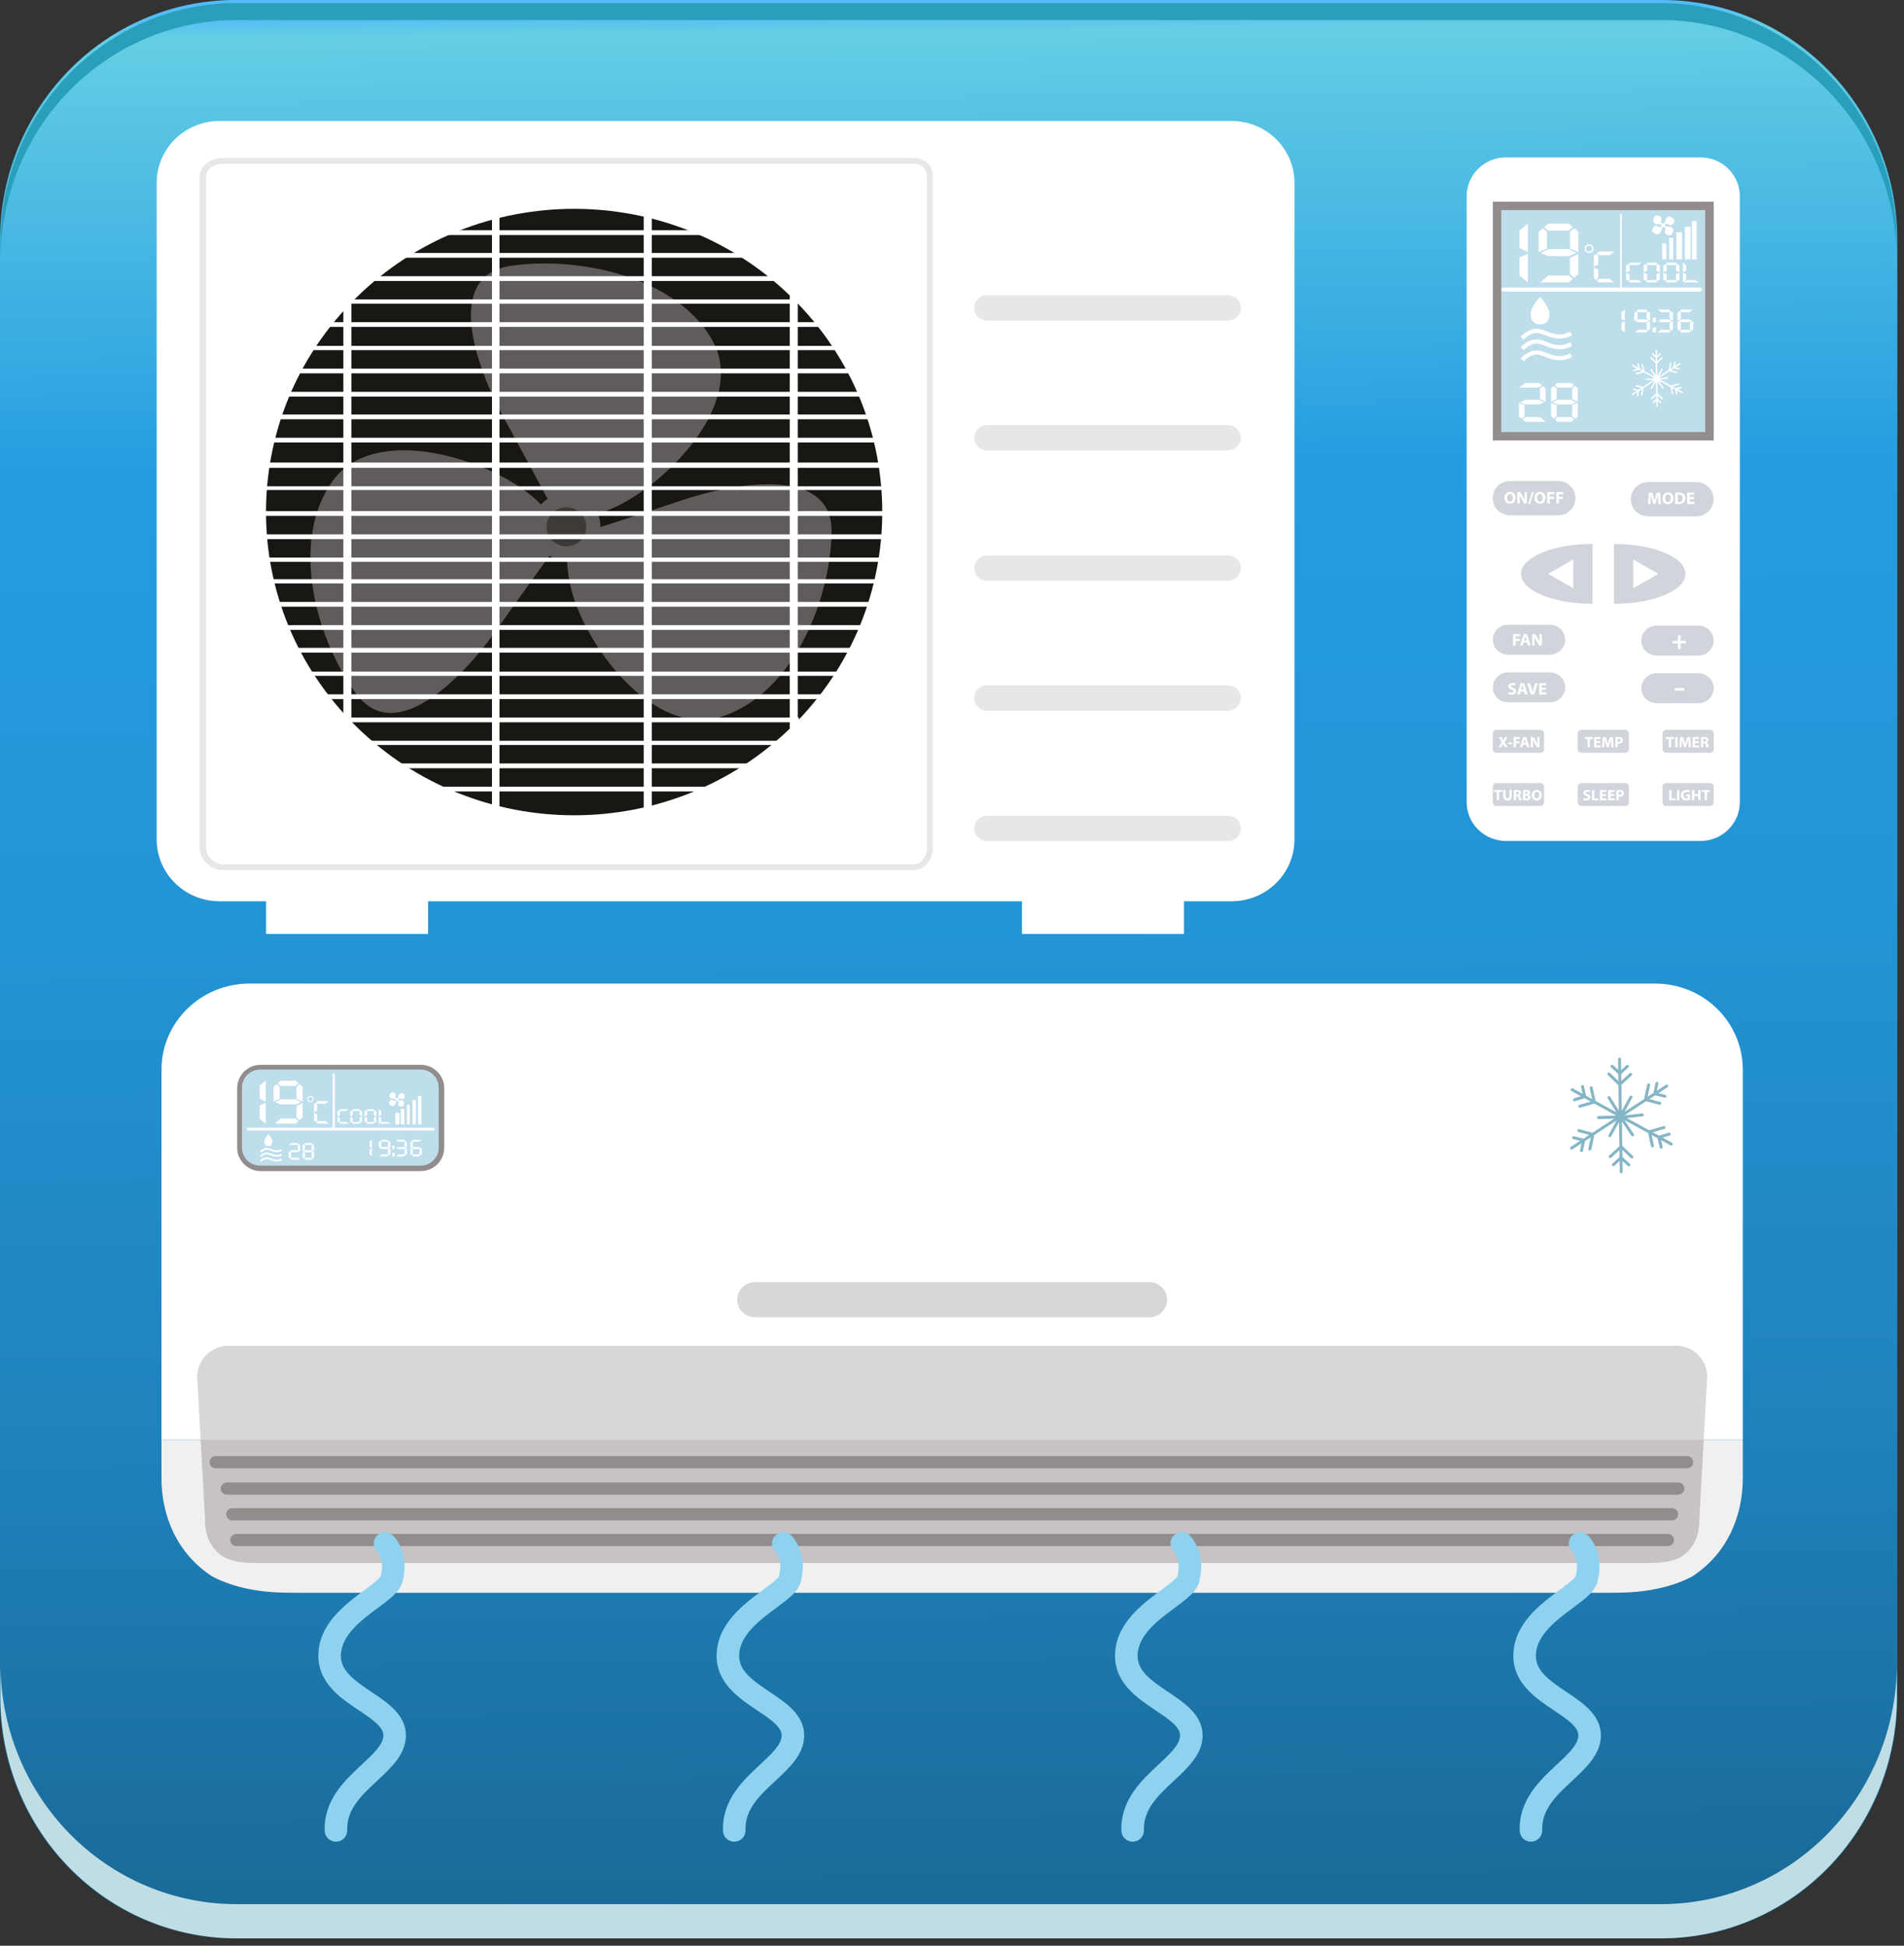
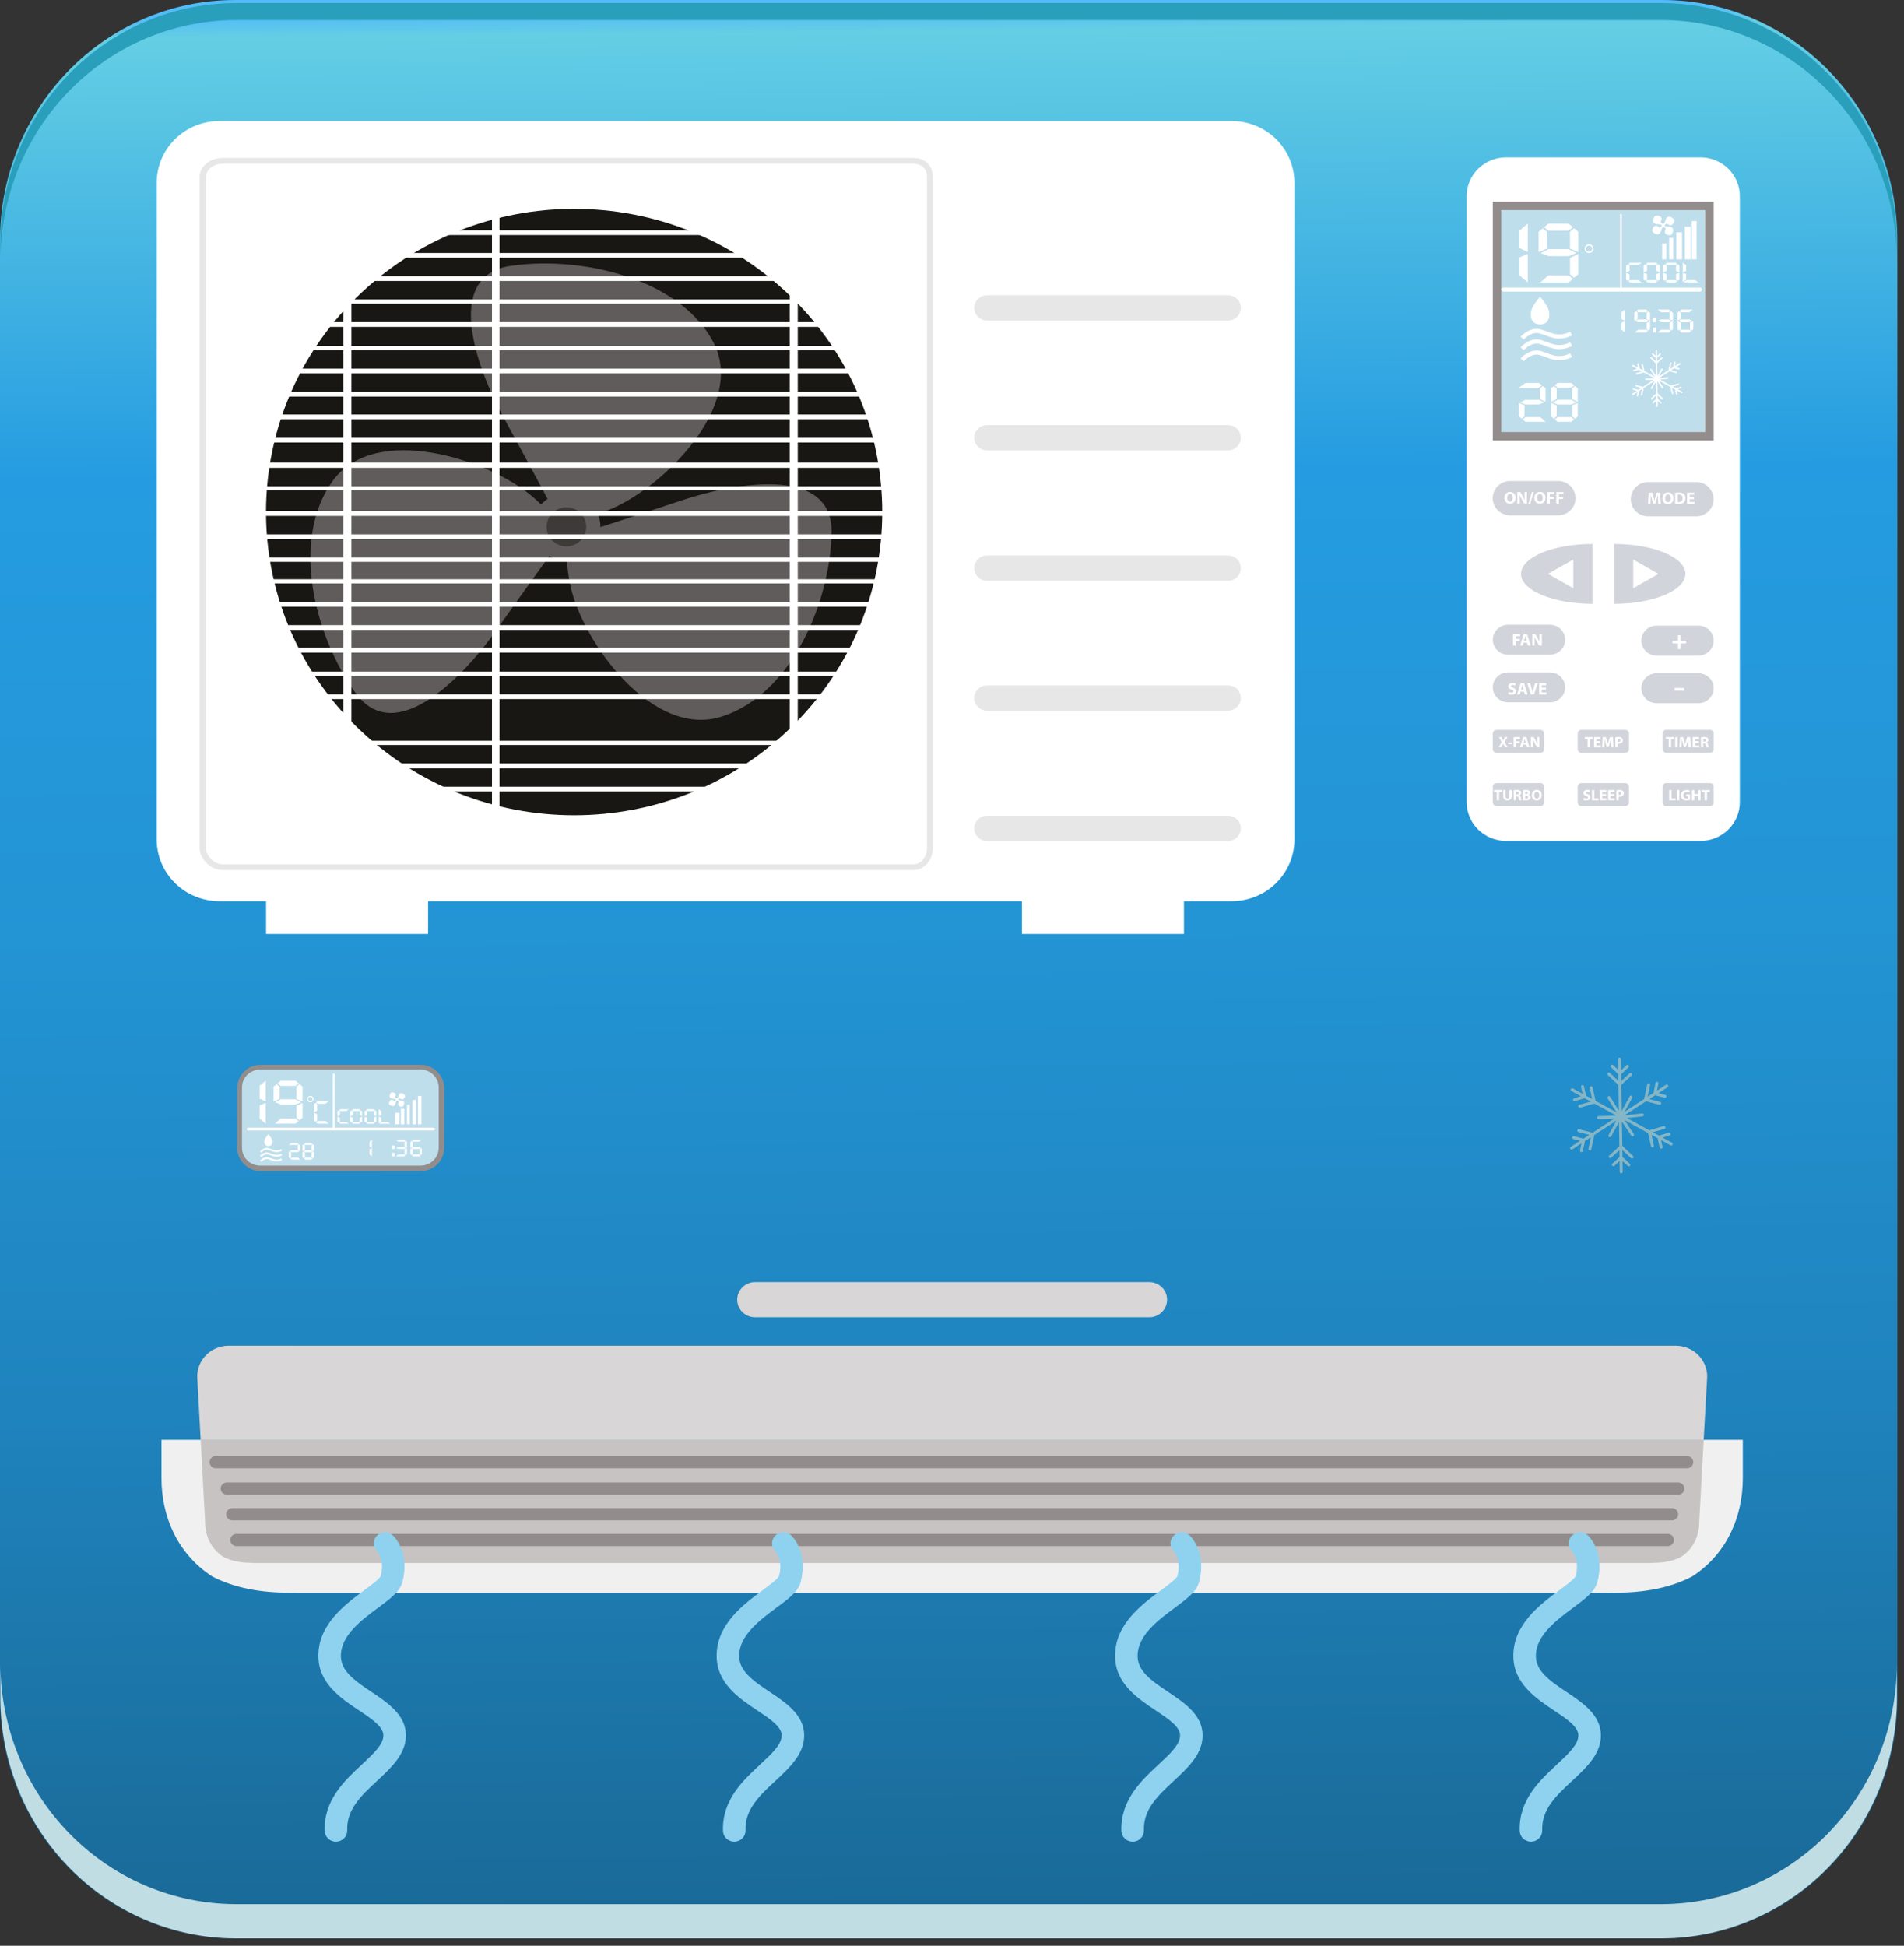
<svg xmlns="http://www.w3.org/2000/svg" width="183" height="187" viewBox="0 0 183 187" fill="none">
  <rect x="0" y="0" width="183" height="187" fill="#333333" stroke="none" />
  <path d="M159.753 0H22.608C10.122 0 0 10.34 0 23.095V163.198C0 175.953 10.122 186.293 22.608 186.293H159.753C172.239 186.293 182.361 175.953 182.361 163.198V23.095C182.361 10.34 172.239 0 159.753 0Z" fill="url(#paint0_linear_132_1295)" />
  <g style="mix-blend-mode:multiply">
    <path d="M159.751 183.003H22.606C16.629 182.975 10.905 180.537 6.679 176.22C2.452 171.902 0.066 166.055 0.039 159.949V163.239C0.066 169.345 2.452 175.193 6.679 179.51C10.905 183.828 16.629 186.265 22.606 186.293H159.751C165.728 186.265 171.452 183.828 175.678 179.51C179.905 175.193 182.291 169.345 182.318 163.239V159.949C182.291 166.055 179.905 171.902 175.678 176.22C171.452 180.537 165.728 182.975 159.751 183.003Z" fill="#C0DDE4" />
  </g>
  <g style="mix-blend-mode:screen">
    <path d="M159.751 0.293H22.606C16.629 0.321 10.905 2.759 6.679 7.076C2.452 11.393 0.066 17.241 0.039 23.347V24.982C0.066 18.876 2.452 13.028 6.679 8.711C10.905 4.393 16.629 1.956 22.606 1.928H159.751C165.728 1.956 171.452 4.393 175.678 8.711C179.905 13.028 182.291 18.876 182.318 24.982V23.347C182.291 17.241 179.905 11.393 175.678 7.076C171.452 2.759 165.728 0.321 159.751 0.293Z" fill="#299FBB" />
  </g>
-   <path d="M167.506 102.816C167.508 101.727 167.291 100.649 166.869 99.643C166.446 98.636 165.826 97.722 165.044 96.953C164.261 96.183 163.332 95.573 162.31 95.157C161.287 94.742 160.191 94.529 159.085 94.531H23.974C19.312 94.531 15.52 98.228 15.52 102.816V138.378H167.506V102.816Z" fill="white" />
  <path d="M15.52 138.378V142.072C15.52 145.615 16.957 149.266 20.393 151.506C21.962 152.332 24.32 153.071 27.73 153.071C27.991 153.071 28.24 153.08 28.475 153.08H154.583C154.82 153.08 155.067 153.071 155.328 153.071C158.736 153.071 161.081 152.332 162.65 151.506C166.085 149.265 167.507 145.615 167.507 142.072V138.378H15.52Z" fill="#F0F0F1" />
  <path d="M164.084 132.297C164.082 131.512 163.764 130.76 163.201 130.205C162.637 129.649 161.872 129.337 161.074 129.335H21.962C21.165 129.337 20.4 129.649 19.836 130.205C19.272 130.76 18.955 131.512 18.953 132.297L19.285 138.378H163.748L164.084 132.297Z" fill="#D8D6D6" />
  <path d="M21.448 149.616C22.006 149.909 22.844 150.193 24.055 150.193C24.147 150.193 24.235 150.218 24.319 150.218H158.715C158.799 150.218 158.887 150.193 158.979 150.193C160.192 150.193 161.03 149.92 161.586 149.626C162.809 148.829 163.318 147.53 163.318 146.269L163.749 138.378H19.285L19.716 146.264C19.716 147.525 20.226 148.819 21.448 149.616Z" fill="#C7C3C3" />
  <path d="M162.746 140.525C162.746 140.68 162.683 140.829 162.571 140.939C162.46 141.049 162.308 141.111 162.15 141.111H20.74C20.582 141.111 20.431 141.049 20.319 140.939C20.207 140.829 20.145 140.68 20.145 140.525C20.145 140.369 20.207 140.22 20.319 140.11C20.431 140 20.582 139.938 20.74 139.938H162.15C162.308 139.938 162.46 140 162.571 140.11C162.683 140.22 162.746 140.369 162.746 140.525Z" fill="#928D8C" />
  <path d="M161.89 143.064C161.89 143.219 161.827 143.368 161.715 143.478C161.603 143.588 161.452 143.65 161.294 143.65H21.803C21.645 143.65 21.493 143.588 21.382 143.478C21.27 143.368 21.207 143.219 21.207 143.064C21.207 142.908 21.27 142.759 21.382 142.649C21.493 142.539 21.645 142.477 21.803 142.477H161.294C161.453 142.477 161.604 142.539 161.716 142.649C161.828 142.759 161.89 142.908 161.89 143.064H161.89Z" fill="#928D8C" />
  <path d="M161.293 145.534C161.293 145.689 161.23 145.838 161.118 145.948C161.007 146.058 160.855 146.12 160.697 146.12H22.33C22.172 146.12 22.021 146.058 21.909 145.948C21.797 145.838 21.734 145.689 21.734 145.534C21.734 145.378 21.797 145.229 21.909 145.119C22.021 145.009 22.172 144.947 22.33 144.947H160.698C160.856 144.947 161.007 145.009 161.119 145.119C161.231 145.229 161.294 145.378 161.294 145.534H161.293Z" fill="#928D8C" />
  <path d="M160.894 148.006C160.894 148.161 160.831 148.31 160.72 148.42C160.608 148.53 160.456 148.592 160.298 148.592H22.725C22.567 148.592 22.415 148.53 22.303 148.42C22.192 148.31 22.129 148.161 22.129 148.006C22.129 147.85 22.192 147.701 22.303 147.591C22.415 147.481 22.567 147.419 22.725 147.419H160.298C160.456 147.419 160.608 147.481 160.72 147.591C160.831 147.701 160.894 147.85 160.894 148.006Z" fill="#928D8C" />
  <path d="M112.174 124.911C112.174 125.36 111.993 125.79 111.67 126.107C111.348 126.425 110.911 126.603 110.455 126.603H72.574C72.349 126.603 72.125 126.559 71.916 126.474C71.708 126.389 71.519 126.264 71.359 126.107C71.199 125.95 71.073 125.764 70.986 125.559C70.9 125.353 70.856 125.134 70.856 124.911C70.856 124.463 71.037 124.033 71.359 123.715C71.681 123.398 72.118 123.22 72.574 123.22H110.455C110.911 123.22 111.348 123.398 111.67 123.715C111.993 124.033 112.174 124.463 112.174 124.911Z" fill="#D8D6D6" />
  <path d="M160.699 109.824L159.797 109.329L160.467 109.13C160.504 109.119 160.534 109.094 160.552 109.061C160.57 109.028 160.574 108.99 160.564 108.954C160.555 108.925 160.538 108.9 160.514 108.882C160.49 108.863 160.461 108.853 160.43 108.853C160.418 108.853 160.405 108.855 160.393 108.859L159.449 109.139L158.86 108.818L159.969 108.5C160.005 108.489 160.036 108.465 160.054 108.432C160.073 108.4 160.078 108.362 160.069 108.326C160.064 108.308 160.055 108.291 160.043 108.277C160.031 108.262 160.017 108.25 160 108.242C159.984 108.233 159.966 108.227 159.947 108.225C159.928 108.223 159.909 108.225 159.891 108.23L158.508 108.626L156.366 107.454L157.869 107.292C157.906 107.287 157.94 107.268 157.964 107.239C157.988 107.21 157.999 107.173 157.997 107.136C157.992 107.1 157.974 107.066 157.945 107.043C157.915 107.019 157.878 107.008 157.841 107.012L156.134 107.195L158.208 105.839L159.482 106.177C159.497 106.18 159.511 106.182 159.526 106.182C159.557 106.181 159.586 106.171 159.61 106.152C159.634 106.134 159.651 106.108 159.658 106.079V106.076C159.663 106.058 159.665 106.039 159.663 106.021C159.66 106.002 159.655 105.985 159.645 105.968C159.636 105.953 159.624 105.939 159.61 105.928C159.596 105.917 159.579 105.909 159.561 105.905L158.528 105.629L159.083 105.267L159.982 105.499C159.994 105.502 160.006 105.503 160.019 105.503H160.026C160.057 105.502 160.086 105.491 160.11 105.471C160.134 105.452 160.151 105.425 160.158 105.396C160.163 105.378 160.165 105.36 160.163 105.342C160.16 105.324 160.154 105.307 160.145 105.291C160.126 105.259 160.094 105.236 160.058 105.227L159.402 105.059L160.278 104.489C160.309 104.468 160.331 104.436 160.338 104.4C160.346 104.363 160.339 104.326 160.319 104.294V104.292C160.306 104.273 160.289 104.257 160.269 104.246C160.249 104.236 160.227 104.23 160.204 104.231C160.176 104.231 160.148 104.239 160.124 104.254L159.258 104.823L159.397 104.137C159.4 104.119 159.4 104.1 159.397 104.082C159.393 104.064 159.386 104.047 159.375 104.032C159.365 104.017 159.352 104.004 159.336 103.994C159.321 103.983 159.303 103.976 159.285 103.973C159.276 103.971 159.268 103.971 159.259 103.971C159.225 103.971 159.193 103.983 159.167 104.004C159.141 104.026 159.123 104.055 159.116 104.087L158.925 105.04L158.358 105.406L158.6 104.289C158.608 104.252 158.6 104.214 158.579 104.183C158.558 104.152 158.526 104.13 158.489 104.122C158.48 104.12 158.471 104.12 158.463 104.119C158.43 104.119 158.399 104.13 158.373 104.15C158.348 104.17 158.33 104.198 158.323 104.229L158.023 105.627L156.147 106.851L156.88 105.504C156.889 105.487 156.895 105.469 156.897 105.45C156.899 105.431 156.897 105.412 156.892 105.394C156.887 105.376 156.878 105.361 156.867 105.347C156.855 105.333 156.841 105.321 156.825 105.313C156.805 105.302 156.782 105.296 156.759 105.296C156.734 105.296 156.708 105.302 156.686 105.315C156.664 105.328 156.646 105.347 156.633 105.369L155.874 106.762L155.837 104.261L156.823 103.359C156.85 103.333 156.866 103.297 156.867 103.26C156.868 103.223 156.854 103.187 156.829 103.159C156.816 103.145 156.8 103.134 156.782 103.126C156.765 103.118 156.746 103.114 156.727 103.114C156.691 103.116 156.657 103.13 156.631 103.154L155.833 103.887L155.822 103.229L156.514 102.584C156.528 102.572 156.539 102.556 156.547 102.54C156.555 102.523 156.559 102.504 156.56 102.486C156.561 102.467 156.557 102.449 156.551 102.432C156.544 102.414 156.534 102.399 156.521 102.386C156.508 102.371 156.492 102.36 156.474 102.352C156.457 102.344 156.438 102.34 156.418 102.34C156.382 102.34 156.347 102.354 156.321 102.379L155.817 102.852L155.803 101.784C155.802 101.748 155.787 101.713 155.761 101.688C155.734 101.662 155.699 101.648 155.662 101.647H155.658C155.62 101.649 155.585 101.664 155.559 101.691C155.532 101.718 155.518 101.753 155.518 101.79L155.535 102.83L155.035 102.362C155.009 102.339 154.974 102.326 154.939 102.326C154.919 102.326 154.9 102.33 154.882 102.337C154.864 102.345 154.848 102.356 154.834 102.371C154.808 102.398 154.794 102.434 154.794 102.471C154.795 102.509 154.81 102.544 154.838 102.571L155.535 103.227L155.549 103.894L154.73 103.113C154.718 103.101 154.703 103.091 154.687 103.085C154.67 103.078 154.653 103.075 154.635 103.075C154.606 103.075 154.578 103.083 154.554 103.099C154.531 103.115 154.512 103.137 154.501 103.164C154.491 103.19 154.488 103.219 154.494 103.246C154.5 103.274 154.514 103.299 154.535 103.319L155.554 104.295L155.591 106.734L154.759 105.411C154.747 105.391 154.729 105.375 154.708 105.364C154.687 105.352 154.663 105.346 154.639 105.346C154.614 105.346 154.588 105.354 154.567 105.367H154.565C154.548 105.377 154.534 105.39 154.523 105.405C154.512 105.42 154.504 105.437 154.5 105.455C154.496 105.473 154.495 105.492 154.498 105.511C154.501 105.529 154.508 105.547 154.518 105.563L155.36 106.903L153.354 105.804L153.071 104.513C153.065 104.482 153.048 104.454 153.023 104.434C152.998 104.414 152.966 104.403 152.934 104.403C152.924 104.403 152.913 104.405 152.903 104.407C152.884 104.411 152.867 104.419 152.852 104.429C152.836 104.44 152.823 104.454 152.813 104.47C152.803 104.486 152.796 104.503 152.793 104.522C152.79 104.54 152.791 104.559 152.795 104.577L153.022 105.623L152.444 105.307L152.236 104.395C152.229 104.364 152.213 104.337 152.189 104.317C152.164 104.298 152.134 104.287 152.103 104.287C152.092 104.287 152.081 104.288 152.071 104.291C152.052 104.295 152.033 104.302 152.017 104.313C152.001 104.324 151.987 104.338 151.977 104.355C151.967 104.37 151.961 104.387 151.958 104.405C151.955 104.423 151.956 104.441 151.961 104.459L152.113 105.125L151.174 104.612C151.154 104.6 151.131 104.594 151.108 104.594C151.082 104.594 151.057 104.601 151.035 104.614C151.013 104.627 150.995 104.645 150.982 104.667C150.973 104.684 150.967 104.702 150.965 104.721C150.963 104.74 150.965 104.759 150.971 104.777C150.976 104.794 150.984 104.81 150.996 104.824C151.007 104.838 151.021 104.85 151.037 104.858L151.953 105.359L151.29 105.556C151.253 105.568 151.221 105.594 151.203 105.628C151.185 105.662 151.18 105.702 151.191 105.739C151.2 105.769 151.218 105.794 151.243 105.813C151.267 105.832 151.297 105.843 151.328 105.844H151.332C151.346 105.844 151.351 105.837 151.365 105.833L151.368 105.829L152.299 105.553L152.891 105.872L151.79 106.186C151.754 106.197 151.724 106.222 151.706 106.254C151.688 106.287 151.684 106.326 151.695 106.362C151.702 106.391 151.719 106.416 151.744 106.435C151.768 106.453 151.797 106.464 151.828 106.464H151.831C151.844 106.464 151.856 106.462 151.868 106.458L153.238 106.065L155.344 107.214L153.641 107.262C153.603 107.266 153.567 107.283 153.541 107.312C153.515 107.34 153.501 107.377 153.502 107.415C153.502 107.452 153.518 107.488 153.544 107.514C153.571 107.54 153.607 107.556 153.644 107.556H153.647L155.143 107.509L153.065 108.865L151.779 108.522C151.767 108.518 151.755 108.517 151.742 108.516C151.708 108.516 151.674 108.528 151.648 108.55C151.622 108.572 151.604 108.603 151.599 108.637C151.594 108.67 151.601 108.704 151.62 108.733C151.638 108.762 151.666 108.783 151.699 108.793L152.747 109.07L152.192 109.432L151.277 109.198C151.267 109.196 151.256 109.195 151.245 109.195C151.213 109.195 151.182 109.205 151.157 109.224C151.131 109.243 151.113 109.269 151.104 109.3C151.1 109.317 151.098 109.336 151.101 109.354C151.103 109.373 151.109 109.39 151.119 109.406C151.128 109.422 151.14 109.436 151.155 109.447C151.17 109.459 151.187 109.467 151.205 109.472L151.869 109.641L150.97 110.227C150.939 110.248 150.917 110.281 150.909 110.318C150.902 110.354 150.909 110.393 150.929 110.425C150.942 110.444 150.96 110.46 150.981 110.471C151.002 110.481 151.025 110.487 151.049 110.487C151.077 110.485 151.104 110.476 151.127 110.461L152.004 109.886L151.864 110.56C151.86 110.578 151.86 110.597 151.863 110.615C151.866 110.634 151.874 110.651 151.884 110.667C151.894 110.682 151.907 110.695 151.922 110.705C151.936 110.715 151.953 110.722 151.971 110.726C151.983 110.728 151.994 110.729 152.006 110.729C152.038 110.728 152.069 110.717 152.093 110.696C152.118 110.675 152.134 110.647 152.14 110.616L152.333 109.672L152.9 109.303L152.665 110.41C152.661 110.429 152.661 110.448 152.665 110.466C152.668 110.485 152.676 110.502 152.687 110.518C152.696 110.532 152.709 110.545 152.724 110.555C152.739 110.564 152.755 110.571 152.773 110.575H152.777C152.787 110.577 152.797 110.577 152.808 110.577C152.84 110.575 152.87 110.563 152.895 110.542C152.919 110.522 152.936 110.494 152.943 110.463L153.235 109.083L155.365 107.698L154.605 109.084C154.596 109.1 154.59 109.118 154.588 109.136C154.586 109.155 154.588 109.173 154.593 109.191C154.599 109.209 154.608 109.225 154.62 109.239C154.632 109.254 154.646 109.265 154.663 109.274L154.666 109.276C154.685 109.286 154.705 109.291 154.726 109.291H154.729C154.755 109.291 154.78 109.285 154.802 109.272C154.824 109.259 154.842 109.24 154.854 109.218L155.606 107.844L155.644 110.169L154.668 111.061C154.64 111.087 154.623 111.122 154.621 111.16C154.619 111.198 154.633 111.234 154.658 111.263C154.67 111.276 154.686 111.287 154.703 111.295C154.719 111.302 154.738 111.306 154.756 111.306C154.794 111.306 154.829 111.292 154.856 111.267L155.649 110.543L155.657 111.203L154.974 111.839C154.947 111.866 154.932 111.901 154.93 111.938C154.929 111.975 154.942 112.011 154.967 112.039C154.98 112.052 154.996 112.063 155.014 112.07C155.031 112.078 155.05 112.081 155.069 112.081C155.106 112.081 155.142 112.067 155.169 112.042L155.661 111.581L155.68 112.622C155.68 112.64 155.683 112.658 155.689 112.675C155.696 112.692 155.706 112.708 155.719 112.721C155.731 112.734 155.747 112.745 155.763 112.752C155.78 112.759 155.799 112.763 155.817 112.763H155.82C155.859 112.761 155.896 112.744 155.922 112.716C155.949 112.688 155.963 112.65 155.961 112.612L155.947 111.586L156.456 112.06C156.467 112.072 156.481 112.082 156.497 112.088C156.512 112.095 156.529 112.098 156.546 112.097H156.551C156.591 112.097 156.628 112.081 156.656 112.053C156.669 112.04 156.679 112.024 156.685 112.006C156.692 111.989 156.695 111.971 156.694 111.952C156.694 111.934 156.689 111.916 156.682 111.899C156.674 111.882 156.663 111.867 156.649 111.854L155.938 111.188L155.932 110.522L156.758 111.307C156.77 111.319 156.785 111.328 156.801 111.334C156.817 111.34 156.835 111.342 156.852 111.341H156.855C156.874 111.342 156.893 111.339 156.911 111.332C156.929 111.325 156.945 111.314 156.958 111.3C156.971 111.289 156.981 111.274 156.987 111.259C156.994 111.243 156.998 111.226 156.997 111.209C156.996 111.17 156.98 111.133 156.952 111.106L155.924 110.117L155.886 107.79L156.794 109.156C156.806 109.175 156.824 109.191 156.844 109.202C156.864 109.212 156.887 109.218 156.91 109.218C156.938 109.216 156.964 109.208 156.988 109.194C157.019 109.173 157.041 109.14 157.05 109.103C157.058 109.066 157.052 109.028 157.033 108.995L156.139 107.652L158.405 108.893L158.686 110.168C158.694 110.199 158.712 110.226 158.738 110.245C158.763 110.264 158.795 110.274 158.827 110.272H158.83C158.836 110.273 158.842 110.273 158.848 110.275H158.855C158.873 110.271 158.891 110.264 158.906 110.253C158.922 110.242 158.935 110.229 158.945 110.213C158.955 110.198 158.962 110.181 158.965 110.163C158.968 110.145 158.967 110.127 158.963 110.11L158.74 109.075L159.315 109.389L159.522 110.292C159.528 110.322 159.545 110.349 159.57 110.368C159.594 110.388 159.624 110.398 159.655 110.398H159.662C159.671 110.398 159.679 110.397 159.687 110.395H159.693C159.729 110.386 159.76 110.364 159.78 110.332C159.79 110.317 159.797 110.299 159.8 110.281C159.803 110.263 159.802 110.244 159.798 110.226L159.647 109.575L160.554 110.071C160.575 110.082 160.598 110.088 160.623 110.089H160.629C160.651 110.088 160.673 110.083 160.693 110.072C160.712 110.062 160.729 110.048 160.742 110.03C160.755 110.012 160.764 109.992 160.768 109.97C160.772 109.949 160.771 109.927 160.765 109.906C160.76 109.888 160.751 109.872 160.74 109.858C160.729 109.844 160.715 109.832 160.699 109.824Z" fill="#85B6C6" />
  <path d="M40.429 102.532H25.125C24.021 102.532 23.125 103.414 23.125 104.501V110.322C23.125 111.41 24.021 112.291 25.125 112.291H40.429C41.533 112.291 42.429 111.41 42.429 110.322V104.501C42.429 103.414 41.533 102.532 40.429 102.532Z" fill="#BEDEEC" />
  <path d="M40.41 112.551H25.08C24.786 112.556 24.494 112.502 24.221 112.394C23.949 112.286 23.701 112.124 23.493 111.92C23.282 111.72 23.112 111.483 22.992 111.22C22.869 110.95 22.803 110.658 22.797 110.362V104.527C22.812 103.938 23.058 103.378 23.484 102.963C23.695 102.76 23.945 102.601 24.22 102.493C24.494 102.386 24.787 102.333 25.082 102.337H40.411C40.706 102.332 40.998 102.386 41.271 102.494C41.544 102.603 41.792 102.764 42.001 102.969C42.212 103.168 42.381 103.406 42.501 103.669C42.624 103.939 42.69 104.231 42.696 104.527V110.362C42.681 110.951 42.435 111.511 42.01 111.926C41.798 112.128 41.548 112.287 41.274 112.394C40.999 112.501 40.706 112.554 40.411 112.549L40.41 112.551ZM42.165 104.518C42.165 104.06 41.98 103.622 41.652 103.298C41.323 102.974 40.877 102.793 40.412 102.793H25.011C24.546 102.793 24.1 102.974 23.771 103.298C23.443 103.622 23.258 104.06 23.258 104.518V110.305C23.258 110.762 23.443 111.201 23.771 111.525C24.1 111.848 24.546 112.03 25.011 112.03H40.412C40.877 112.03 41.323 111.848 41.652 111.525C41.98 111.201 42.165 110.762 42.165 110.305V104.518Z" fill="#928D8C" />
  <path d="M25.537 105.866L24.953 105.579V104.359L25.537 103.867V105.866ZM25.537 107.997L24.953 107.503V106.239L25.537 105.992V107.997Z" fill="white" />
  <path d="M26.881 105.619L26.297 105.866V104.442L26.587 104.195L26.881 104.442V105.619ZM28.699 107.743L28.401 107.996H26.42L26.981 107.502H28.401L28.699 107.743ZM28.944 105.93L28.403 106.153L26.987 106.147L26.442 105.933L27 105.654H28.392L28.944 105.93ZM28.699 104.121L28.401 104.362H26.98L26.682 104.121L26.98 103.868H28.401L28.699 104.121ZM29.08 105.866L28.497 105.619V104.442L28.787 104.195L29.08 104.442V105.866ZM29.08 107.416L28.787 107.662L28.497 107.416V106.28L29.08 105.993V107.416Z" fill="white" />
  <path d="M30.483 106.745L30.176 106.875V106.126L30.328 105.996L30.483 106.126V106.745ZM30.483 107.69L30.328 107.82L30.176 107.69V106.942L30.483 107.092V107.69ZM31.589 105.825L31.282 106.084H30.535L30.378 105.957L30.535 105.825H31.589ZM31.589 107.995H30.535L30.378 107.862L30.535 107.735H31.282L31.589 107.995Z" fill="white" />
  <path d="M29.832 105.935C29.77 105.935 29.71 105.917 29.658 105.884C29.607 105.85 29.567 105.802 29.543 105.746C29.52 105.69 29.514 105.628 29.526 105.569C29.538 105.509 29.567 105.455 29.611 105.412C29.654 105.369 29.71 105.34 29.77 105.328C29.831 105.316 29.893 105.322 29.951 105.345C30.007 105.368 30.056 105.408 30.09 105.458C30.125 105.509 30.143 105.568 30.143 105.629C30.143 105.71 30.11 105.788 30.052 105.845C29.993 105.903 29.914 105.935 29.832 105.935ZM29.832 105.414C29.788 105.414 29.746 105.426 29.71 105.45C29.674 105.473 29.646 105.507 29.63 105.546C29.613 105.585 29.609 105.629 29.617 105.67C29.625 105.712 29.646 105.75 29.677 105.78C29.707 105.81 29.746 105.831 29.788 105.839C29.831 105.847 29.875 105.843 29.915 105.827C29.955 105.811 29.989 105.783 30.013 105.748C30.037 105.713 30.049 105.671 30.049 105.629C30.049 105.572 30.026 105.517 29.986 105.477C29.945 105.437 29.889 105.414 29.832 105.414Z" fill="white" />
  <path d="M41.656 108.387H23.837C23.774 108.387 23.723 108.438 23.723 108.5V108.535C23.723 108.598 23.774 108.648 23.837 108.648H41.656C41.719 108.648 41.771 108.598 41.771 108.535V108.5C41.771 108.438 41.719 108.387 41.656 108.387Z" fill="white" />
  <path d="M38.254 105.714C38.262 105.697 38.267 105.679 38.267 105.661C38.267 105.652 38.266 105.644 38.264 105.636C38.308 105.594 38.38 105.532 38.419 105.552C38.479 105.581 38.657 105.762 38.806 105.601C38.955 105.44 38.964 105.303 38.876 105.216C38.876 105.216 38.644 104.987 38.46 105.089C38.294 105.181 38.314 105.414 38.208 105.559C38.189 105.548 38.168 105.542 38.147 105.542C38.127 105.542 38.108 105.547 38.091 105.556C38.038 105.524 37.963 105.471 37.973 105.429C37.987 105.365 38.124 105.152 37.929 105.048C37.735 104.944 37.598 104.968 37.533 105.072C37.533 105.072 37.362 105.349 37.506 105.5C37.637 105.637 37.862 105.563 38.031 105.63C38.026 105.647 38.025 105.664 38.028 105.681C38.031 105.698 38.038 105.714 38.048 105.729C38.005 105.771 37.932 105.834 37.892 105.814C37.832 105.785 37.654 105.604 37.505 105.765C37.357 105.927 37.347 106.063 37.435 106.15C37.435 106.15 37.667 106.379 37.851 106.277C38.034 106.175 37.994 105.918 38.129 105.778C38.135 105.778 38.141 105.778 38.147 105.778C38.156 105.778 38.166 105.777 38.175 105.774C38.219 105.798 38.337 105.867 38.324 105.921C38.31 105.985 38.173 106.198 38.367 106.302C38.562 106.406 38.699 106.382 38.764 106.278C38.764 106.278 38.934 106.001 38.79 105.85C38.657 105.709 38.423 105.792 38.254 105.714Z" fill="white" />
  <path d="M38.392 106.956H37.996V108.062H38.392V106.956Z" fill="white" />
  <path d="M38.857 106.566H38.527V108.062H38.857V106.566Z" fill="white" />
  <path d="M39.385 106.175H39.121V108.062H39.385V106.175Z" fill="white" />
  <path d="M39.978 105.72H39.648V108.062H39.978V105.72Z" fill="white" />
  <path d="M40.506 105.33H40.176V108.062H40.506V105.33Z" fill="white" />
  <path d="M32.672 107.197L32.434 107.28V106.802L32.552 106.719L32.672 106.802V107.197ZM32.672 107.801L32.552 107.884L32.434 107.801V107.325L32.672 107.421V107.801ZM33.528 106.609L33.29 106.775H32.712L32.59 106.694L32.712 106.609H33.528ZM33.528 107.996H32.709L32.587 107.911L32.709 107.83H33.288L33.528 107.996Z" fill="white" />
  <path d="M33.902 107.185L33.664 107.281V106.803L33.782 106.72L33.902 106.803V107.185ZM33.902 107.802L33.782 107.885L33.664 107.802V107.326L33.902 107.409V107.802ZM34.644 106.695L34.522 106.776H33.943L33.821 106.695L33.943 106.61H34.522L34.644 106.695ZM34.644 107.912L34.522 107.997H33.943L33.821 107.912L33.943 107.831H34.522L34.644 107.912ZM34.799 107.281L34.561 107.185V106.803L34.679 106.72L34.799 106.803V107.281ZM34.799 107.802L34.679 107.885L34.561 107.802V107.405L34.799 107.322V107.802Z" fill="white" />
  <path d="M35.273 107.185L35.035 107.281V106.803L35.153 106.72L35.273 106.803V107.185ZM35.273 107.802L35.153 107.885L35.035 107.802V107.326L35.273 107.409V107.802ZM36.015 106.695L35.893 106.776H35.314L35.192 106.695L35.314 106.61H35.892L36.015 106.695ZM36.015 107.912L35.893 107.997H35.314L35.192 107.912L35.314 107.831H35.892L36.015 107.912ZM36.17 107.281L35.932 107.185V106.803L36.05 106.72L36.17 106.803V107.281ZM36.17 107.802L36.05 107.885L35.932 107.802V107.405L36.17 107.322V107.802Z" fill="white" />
  <path d="M36.64 107.185L36.402 107.281V106.609L36.64 106.775V107.185ZM36.64 107.801L36.402 107.97V107.324L36.64 107.406V107.801ZM37.5 107.997H36.441L36.681 107.831H37.261L37.5 107.997Z" fill="white" />
  <path d="M32.178 103.183H31.98V108.518H32.178V103.183Z" fill="white" />
  <path d="M35.751 110.315L35.52 110.205V109.731L35.751 109.54V110.315ZM35.751 111.142L35.52 110.95V110.46L35.751 110.364V111.142Z" fill="white" />
-   <path d="M36.646 110.219L36.414 110.315V109.762L36.529 109.666L36.646 109.762V110.219ZM37.366 111.043L37.248 111.142H36.462L36.686 110.95H37.249L37.366 111.043ZM37.464 110.34L37.249 110.426L36.687 110.424L36.471 110.341L36.694 110.231H37.246L37.464 110.34ZM37.366 109.638L37.248 109.731H36.685L36.567 109.638L36.685 109.54H37.248L37.366 109.638ZM37.517 110.315L37.286 110.219V109.762L37.401 109.666L37.517 109.762V110.315ZM37.517 110.917L37.401 111.012L37.286 110.917V110.477L37.517 110.367V110.917Z" fill="white" />
  <path d="M37.938 110.428H37.707V110.099H37.938V110.428ZM37.938 111.142H37.707V110.796H37.938V111.142Z" fill="white" />
  <path d="M38.968 109.638L38.849 109.731H38.286L38.062 109.54H38.848L38.968 109.638ZM38.968 111.043L38.849 111.142H38.064L38.287 110.95H38.85L38.968 111.043ZM39.064 110.339L38.85 110.428L38.286 110.424L38.069 110.336L38.284 110.232H38.843L39.064 110.339ZM39.118 110.315L38.887 110.205V109.765L39.002 109.669L39.118 109.765V110.315ZM39.118 110.917L39.002 111.012L38.887 110.917V110.46L39.118 110.364V110.917Z" fill="white" />
  <path d="M39.677 110.203L39.445 110.313V109.761L39.56 109.665L39.677 109.761V110.203ZM39.677 110.917L39.56 111.012L39.445 110.917V110.364L39.677 110.46V110.917ZM40.496 110.339L40.281 110.428H39.716L39.499 110.339L39.723 110.232H40.281L40.496 110.339ZM40.5 109.54L40.28 109.731H39.717L39.598 109.638L39.717 109.54H40.5ZM40.398 111.042L40.28 111.14H39.717L39.598 111.042L39.717 110.949H40.28L40.398 111.042ZM40.547 110.915L40.431 111.011L40.316 110.915V110.459L40.547 110.363V110.915Z" fill="white" />
  <path d="M26.177 109.717C26.177 110.031 26.005 110.143 25.792 110.143C25.579 110.143 25.406 110.033 25.406 109.717C25.406 109.401 25.792 109.004 25.792 109.004C25.792 109.004 26.177 109.402 26.177 109.717Z" fill="white" />
  <path d="M25.116 110.769L24.984 110.656C25 110.638 25.362 110.237 25.794 110.344C25.89 110.369 25.985 110.4 26.077 110.437C26.362 110.544 26.63 110.645 27.036 110.445L27.113 110.599C26.951 110.684 26.771 110.729 26.588 110.732C26.37 110.732 26.186 110.662 26.015 110.598C25.929 110.564 25.841 110.535 25.752 110.511C25.424 110.43 25.119 110.766 25.116 110.769Z" fill="white" />
  <path d="M25.116 111.208L24.984 111.094C25 111.077 25.362 110.676 25.794 110.782C25.89 110.808 25.985 110.839 26.077 110.876C26.362 110.983 26.63 111.084 27.036 110.884L27.113 111.038C26.951 111.123 26.771 111.168 26.588 111.17C26.37 111.17 26.186 111.101 26.015 111.037C25.929 111.003 25.841 110.973 25.752 110.949C25.424 110.869 25.119 111.205 25.116 111.208Z" fill="white" />
  <path d="M25.116 111.665L24.984 111.551C25 111.534 25.362 111.133 25.794 111.239C25.89 111.265 25.985 111.296 26.077 111.333C26.362 111.439 26.63 111.54 27.036 111.341L27.113 111.495C26.951 111.579 26.771 111.625 26.588 111.627C26.37 111.627 26.186 111.558 26.015 111.493C25.929 111.459 25.841 111.43 25.752 111.406C25.424 111.326 25.119 111.661 25.116 111.665Z" fill="white" />
  <path d="M28.703 109.946L28.585 110.04H27.75L28.02 109.848H28.584L28.703 109.946ZM27.982 111.229L27.866 111.325L27.751 111.229V110.675L27.982 110.771V111.229ZM28.802 110.65L28.585 110.735L28.021 110.739L27.805 110.65L28.021 110.543H28.579L28.802 110.65ZM28.854 111.455H28.02L27.902 111.356L28.02 111.262H28.632L28.854 111.455ZM28.854 110.625L28.623 110.516V110.073L28.738 109.977L28.854 110.073V110.625Z" fill="white" />
  <path d="M29.313 110.514L29.082 110.624V110.07L29.197 109.973L29.313 110.07V110.514ZM29.313 111.229L29.197 111.325L29.082 111.229V110.675L29.313 110.771V111.229ZM30.133 110.65L29.919 110.739H29.353L29.137 110.649L29.361 110.542H29.913L30.133 110.65ZM30.036 109.946L29.917 110.04H29.352L29.234 109.946L29.352 109.848H29.916L30.036 109.946ZM30.036 111.357L29.917 111.455H29.352L29.234 111.357L29.352 111.263H29.916L30.036 111.357ZM30.185 110.626L29.953 110.516V110.073L30.068 109.977L30.185 110.073V110.626ZM30.185 111.229L30.068 111.325L29.953 111.229V110.771L30.185 110.675V111.229Z" fill="white" />
  <path d="M32.288 177C32.007 176.999 31.738 176.891 31.537 176.699C31.335 176.507 31.217 176.245 31.208 175.969C31.107 172.995 33.14 171.106 34.774 169.588C35.886 168.554 36.847 167.662 36.847 166.785C36.847 165.949 35.708 165.189 34.504 164.385C32.762 163.223 30.598 161.777 30.598 159.135C30.598 156.106 33.162 154.204 35.034 152.815C35.638 152.368 36.465 151.753 36.586 151.488C37.007 149.93 36.266 149.108 36.234 149.074C36.133 148.976 36.054 148.858 36.001 148.729C35.947 148.6 35.919 148.462 35.92 148.323C35.921 148.183 35.95 148.045 36.005 147.917C36.06 147.789 36.14 147.672 36.241 147.574C36.447 147.376 36.725 147.265 37.013 147.266C37.301 147.268 37.578 147.381 37.781 147.582C38.398 148.189 39.28 149.816 38.672 152.061C38.425 152.97 37.504 153.653 36.339 154.518C34.746 155.699 32.763 157.169 32.763 159.136C32.763 160.543 33.934 161.429 35.719 162.62C37.263 163.651 39.012 164.819 39.012 166.785C39.012 168.58 37.613 169.881 36.26 171.137C34.74 172.55 33.304 173.884 33.372 175.898C33.381 176.18 33.276 176.455 33.08 176.661C32.884 176.867 32.613 176.988 32.326 176.997L32.288 177Z" fill="#8ED2F0" />
  <path d="M70.571 177C70.29 177 70.02 176.892 69.818 176.7C69.616 176.508 69.498 176.246 69.489 175.969C69.388 172.995 71.421 171.106 73.055 169.588C74.167 168.555 75.128 167.663 75.128 166.785C75.128 165.949 73.99 165.19 72.785 164.386C71.045 163.225 68.879 161.779 68.879 159.136C68.879 156.108 71.443 154.206 73.316 152.817C73.919 152.369 74.746 151.754 74.867 151.49C75.288 149.931 74.546 149.11 74.515 149.076C74.415 148.977 74.336 148.86 74.282 148.731C74.228 148.602 74.201 148.464 74.201 148.324C74.202 148.185 74.231 148.047 74.286 147.919C74.341 147.79 74.422 147.674 74.523 147.576C74.728 147.377 75.006 147.267 75.294 147.268C75.583 147.27 75.859 147.383 76.063 147.584C76.679 148.191 77.561 149.817 76.953 152.062C76.707 152.971 75.785 153.655 74.62 154.52C73.027 155.701 71.045 157.171 71.045 159.138C71.045 160.545 72.215 161.431 74 162.622C75.544 163.652 77.293 164.821 77.293 166.786C77.293 168.582 75.894 169.882 74.542 171.139C73.021 172.552 71.585 173.886 71.653 175.9C71.663 176.182 71.558 176.456 71.361 176.662C71.165 176.869 70.894 176.99 70.607 176.999L70.571 177Z" fill="#8ED2F0" />
  <path d="M108.864 177C108.583 177 108.313 176.892 108.111 176.7C107.909 176.508 107.791 176.246 107.782 175.969C107.681 172.995 109.714 171.106 111.348 169.588C112.46 168.555 113.421 167.663 113.421 166.785C113.421 165.949 112.283 165.19 111.078 164.386C109.338 163.225 107.172 161.779 107.172 159.136C107.172 156.108 109.736 154.206 111.608 152.817C112.212 152.369 113.039 151.754 113.16 151.49C113.581 149.931 112.839 149.11 112.808 149.076C112.708 148.977 112.629 148.86 112.575 148.731C112.521 148.602 112.494 148.464 112.494 148.324C112.495 148.185 112.524 148.047 112.579 147.919C112.634 147.79 112.715 147.674 112.816 147.576C113.021 147.377 113.299 147.267 113.587 147.268C113.876 147.27 114.152 147.383 114.356 147.584C114.972 148.191 115.854 149.817 115.246 152.062C114.999 152.971 114.078 153.655 112.913 154.52C111.32 155.701 109.338 157.171 109.338 159.138C109.338 160.545 110.508 161.431 112.293 162.622C113.837 163.652 115.586 164.821 115.586 166.786C115.586 168.582 114.187 169.882 112.835 171.139C111.314 172.552 109.878 173.886 109.946 175.9C109.956 176.182 109.851 176.457 109.654 176.663C109.458 176.869 109.187 176.99 108.9 176.999L108.864 177Z" fill="#8ED2F0" />
  <path d="M147.145 177C146.864 177 146.594 176.892 146.393 176.7C146.191 176.508 146.073 176.246 146.063 175.969C145.963 172.995 147.996 171.106 149.629 169.588C150.742 168.555 151.702 167.663 151.702 166.785C151.702 165.949 150.564 165.19 149.359 164.386C147.619 163.225 145.453 161.779 145.453 159.136C145.453 156.108 148.017 154.206 149.889 152.817C150.493 152.369 151.32 151.754 151.441 151.49C151.862 149.931 151.121 149.11 151.089 149.076C150.989 148.977 150.91 148.86 150.856 148.731C150.802 148.602 150.775 148.464 150.776 148.324C150.776 148.185 150.805 148.047 150.86 147.919C150.915 147.79 150.996 147.674 151.097 147.576C151.303 147.377 151.58 147.267 151.869 147.268C152.157 147.27 152.433 147.383 152.637 147.584C153.254 148.191 154.135 149.817 153.527 152.062C153.281 152.971 152.36 153.655 151.194 154.52C149.602 155.701 147.619 157.171 147.619 159.138C147.619 160.545 148.789 161.431 150.574 162.622C152.118 163.652 153.867 164.821 153.867 166.786C153.867 168.582 152.468 169.882 151.116 171.139C149.596 172.552 148.159 173.886 148.228 175.9C148.237 176.182 148.132 176.456 147.936 176.662C147.739 176.869 147.468 176.99 147.181 176.999L147.145 177Z" fill="#8ED2F0" />
  <path d="M21.095 11.629H118.378C119.98 11.629 121.515 12.255 122.647 13.369C123.779 14.483 124.415 15.994 124.415 17.57V80.678C124.415 82.253 123.779 83.764 122.647 84.878C121.515 85.992 119.979 86.618 118.378 86.618H21.095C19.494 86.618 17.959 85.992 16.827 84.878C15.695 83.764 15.059 82.253 15.059 80.678V17.57C15.059 16.789 15.215 16.017 15.518 15.296C15.821 14.575 16.266 13.92 16.826 13.369C17.387 12.817 18.053 12.38 18.785 12.081C19.517 11.782 20.302 11.629 21.095 11.629Z" fill="white" />
  <path d="M76.123 69.82C87.688 58.439 87.688 39.987 76.123 28.607C64.557 17.226 45.806 17.226 34.241 28.607C22.676 39.987 22.676 58.439 34.241 69.82C45.806 81.2 64.557 81.2 76.123 69.82Z" fill="#191713" />
  <path d="M53.05 48.73C53.05 48.73 50.65 44.222 48.359 40.036C46.069 35.849 42.36 26.512 49.123 25.545C55.886 24.578 65.266 26.726 68.539 32.844C71.811 38.963 63.63 47.013 58.395 49.052C53.159 51.091 53.05 48.73 53.05 48.73Z" fill="#605C5B" />
  <path d="M56.04 51.201C56.04 51.201 60.956 49.617 65.529 48.086C70.102 46.554 80.076 44.5 79.926 51.223C79.775 57.946 76.073 66.695 69.4 68.859C62.727 71.023 56.013 61.753 54.835 56.334C53.657 50.916 56.04 51.201 56.04 51.201Z" fill="#605C5B" />
  <path d="M53.377 52.623C53.377 52.623 50.38 56.769 47.625 60.676C44.87 64.584 38.091 72.066 34.152 66.571C30.213 61.076 27.908 51.875 31.968 46.231C36.029 40.587 47.028 44.119 51.248 47.788C55.467 51.457 53.377 52.623 53.377 52.623Z" fill="#605C5B" />
  <path d="M57.709 50.635C57.709 51.272 57.517 51.895 57.158 52.424C56.798 52.954 56.287 53.367 55.689 53.61C55.091 53.854 54.433 53.918 53.798 53.794C53.163 53.67 52.58 53.363 52.123 52.913C51.665 52.462 51.353 51.888 51.227 51.264C51.101 50.639 51.166 49.992 51.413 49.403C51.661 48.815 52.08 48.312 52.618 47.958C53.157 47.604 53.789 47.415 54.437 47.415C55.304 47.415 56.137 47.754 56.75 48.358C57.364 48.962 57.709 49.781 57.709 50.635Z" fill="#605C5B" />
  <path d="M56.349 50.635C56.349 51.007 56.237 51.37 56.028 51.679C55.818 51.988 55.52 52.229 55.171 52.371C54.822 52.513 54.438 52.55 54.068 52.478C53.698 52.406 53.357 52.227 53.09 51.964C52.823 51.701 52.642 51.366 52.568 51.002C52.494 50.637 52.532 50.26 52.677 49.916C52.821 49.573 53.066 49.28 53.38 49.073C53.694 48.867 54.063 48.757 54.441 48.757C54.947 48.757 55.432 48.955 55.79 49.307C56.148 49.659 56.349 50.137 56.349 50.635Z" fill="#3D3A37" />
  <path d="M87.786 83.624H21.395C20.275 83.624 19.184 82.587 19.184 81.481V17.021C19.184 16.495 19.444 16.012 19.893 15.668C20.294 15.36 20.852 15.18 21.395 15.18H87.786C88.913 15.18 89.665 15.923 89.665 17.021V81.481C89.665 82.012 89.486 82.54 89.17 82.938C88.815 83.383 88.325 83.624 87.786 83.624ZM21.395 15.739C20.601 15.739 19.803 16.22 19.803 17.021V81.481C19.803 82.271 20.596 83.066 21.395 83.066H87.786C88.6 83.066 89.098 82.248 89.098 81.481V17.021C89.098 16.232 88.599 15.739 87.786 15.739H21.395Z" fill="#E8E7E8" />
  <path d="M33.773 23.805H33V72.259H33.773V23.805Z" fill="white" />
  <path d="M48.007 19.341H47.285V79.514H48.007V19.341Z" fill="white" />
-   <path d="M62.645 19.189H61.871V79.413H62.645V19.189Z" fill="white" />
  <path d="M76.676 25.226H75.902V73.629H76.676V25.226Z" fill="white" />
  <path d="M77.544 22.131H31.914V22.589H77.544V22.131Z" fill="white" />
  <path d="M77.544 24.313H31.914V24.771H77.544V24.313Z" fill="white" />
  <path d="M77.544 26.545H31.914V27.003H77.544V26.545Z" fill="white" />
  <path d="M77.544 28.778H31.914V29.185H77.544V28.778Z" fill="white" />
  <path d="M82.188 30.96H27.277V31.417H82.188V30.96Z" fill="white" />
  <path d="M82.188 33.243H27.277V33.649H82.188V33.243Z" fill="white" />
  <path d="M86.726 35.424H22.793V35.882H86.726V35.424Z" fill="white" />
  <path d="M86.726 37.657H22.793V38.114H86.726V37.657Z" fill="white" />
  <path d="M86.726 39.839H22.793V40.296H86.726V39.839Z" fill="white" />
  <path d="M86.726 42.071H22.793V42.528H86.726V42.071Z" fill="white" />
  <path d="M76.777 75.608H31.199V76.065H76.777V75.608Z" fill="white" />
  <path d="M76.777 73.375H31.199V73.833H76.777V73.375Z" fill="white" />
  <path d="M76.777 71.194H31.199V71.6H76.777V71.194Z" fill="white" />
-   <path d="M76.777 68.961H31.199V69.418H76.777V68.961Z" fill="white" />
  <path d="M81.47 66.729H26.508V67.186H81.47V66.729Z" fill="white" />
  <path d="M81.47 64.547H26.508V64.954H81.47V64.547Z" fill="white" />
  <path d="M85.956 62.264H22.023V62.721H85.956V62.264Z" fill="white" />
  <path d="M85.956 60.082H22.023V60.54H85.956V60.082Z" fill="white" />
  <path d="M85.956 57.85H22.023V58.308H85.956V57.85Z" fill="white" />
  <path d="M85.956 55.669H22.023V56.075H85.956V55.669Z" fill="white" />
  <path d="M87.14 49.123H23.207V49.581H87.14V49.123Z" fill="white" />
  <path d="M87.14 51.356H23.207V51.813H87.14V51.356Z" fill="white" />
  <path d="M87.14 53.588H23.207V53.995H87.14V53.588Z" fill="white" />
  <path d="M86.058 44.455H22.125V44.963H86.058V44.455Z" fill="white" />
  <path d="M86.058 46.739H22.125V47.094H86.058V46.739Z" fill="white" />
  <path d="M41.145 85.096H25.574V89.763H41.145V85.096Z" fill="white" />
  <path d="M113.793 85.146H98.223V89.763H113.793V85.146Z" fill="white" />
  <path d="M118.025 28.372H94.873C94.19 28.372 93.637 28.916 93.637 29.588V29.591C93.637 30.263 94.19 30.807 94.873 30.807H118.025C118.708 30.807 119.261 30.263 119.261 29.591V29.588C119.261 28.916 118.708 28.372 118.025 28.372Z" fill="#E8E7E8" />
  <path d="M118.025 40.853H94.873C94.19 40.853 93.637 41.398 93.637 42.07V42.072C93.637 42.744 94.19 43.289 94.873 43.289H118.025C118.708 43.289 119.261 42.744 119.261 42.072V42.07C119.261 41.398 118.708 40.853 118.025 40.853Z" fill="#E8E7E8" />
  <path d="M118.025 53.385H94.873C94.19 53.385 93.637 53.93 93.637 54.602V54.604C93.637 55.276 94.19 55.82 94.873 55.82H118.025C118.708 55.82 119.261 55.276 119.261 54.604V54.602C119.261 53.93 118.708 53.385 118.025 53.385Z" fill="#E8E7E8" />
  <path d="M118.025 65.866H94.873C94.19 65.866 93.637 66.411 93.637 67.082V67.085C93.637 67.757 94.19 68.301 94.873 68.301H118.025C118.708 68.301 119.261 67.757 119.261 67.085V67.082C119.261 66.411 118.708 65.866 118.025 65.866Z" fill="#E8E7E8" />
  <path d="M118.025 78.398H94.873C94.19 78.398 93.637 78.942 93.637 79.614V79.617C93.637 80.289 94.19 80.833 94.873 80.833H118.025C118.708 80.833 119.261 80.289 119.261 79.617V79.614C119.261 78.942 118.708 78.398 118.025 78.398Z" fill="#E8E7E8" />
  <path d="M144.754 15.126H163.431C163.929 15.126 164.422 15.222 164.882 15.41C165.342 15.597 165.76 15.872 166.112 16.218C166.464 16.564 166.743 16.976 166.933 17.428C167.124 17.881 167.222 18.366 167.222 18.855V77.095C167.222 77.585 167.124 78.07 166.933 78.523C166.743 78.975 166.464 79.386 166.112 79.733C165.76 80.079 165.342 80.353 164.882 80.541C164.422 80.728 163.929 80.824 163.431 80.824H144.754C143.749 80.824 142.785 80.431 142.075 79.732C141.364 79.033 140.965 78.084 140.965 77.095V18.855C140.965 17.866 141.364 16.918 142.075 16.218C142.785 15.519 143.749 15.126 144.754 15.126Z" fill="white" />
  <path d="M163.888 20.196H144.309V41.519H163.888V20.196Z" fill="#BEDEEC" />
  <path d="M163.887 20.196V41.519H144.307V20.196H163.887ZM164.713 19.383H143.48V42.332H164.713V19.383V19.383Z" fill="#928D8C" />
  <path d="M151.433 47.877C151.433 48.315 151.256 48.734 150.942 49.043C150.628 49.352 150.201 49.526 149.757 49.526H145.145C144.7 49.526 144.274 49.352 143.96 49.043C143.645 48.734 143.469 48.315 143.469 47.877C143.469 47.44 143.645 47.02 143.96 46.711C144.274 46.402 144.7 46.228 145.145 46.228H149.757C150.201 46.228 150.628 46.402 150.942 46.711C151.256 47.02 151.433 47.44 151.433 47.877Z" fill="#D1D4DA" />
  <path d="M164.702 47.975C164.702 48.413 164.526 48.832 164.211 49.141C163.897 49.451 163.471 49.624 163.026 49.624H158.414C157.97 49.624 157.543 49.451 157.229 49.141C156.915 48.832 156.738 48.413 156.738 47.975C156.738 47.538 156.915 47.118 157.229 46.809C157.543 46.5 157.97 46.326 158.414 46.326H163.027C163.472 46.326 163.898 46.5 164.212 46.809C164.527 47.118 164.703 47.538 164.703 47.975H164.702Z" fill="#D1D4DA" />
  <path d="M146.191 55.154C146.191 56.743 149.264 58.031 153.054 58.031V52.278C149.264 52.277 146.191 53.565 146.191 55.154Z" fill="#D1D4DA" />
  <path d="M155.133 52.277V58.031C158.923 58.031 161.995 56.743 161.995 55.154C161.995 53.565 158.923 52.277 155.133 52.277Z" fill="#D1D4DA" />
  <path d="M150.431 61.483C150.431 61.671 150.393 61.858 150.32 62.033C150.246 62.208 150.139 62.366 150.003 62.5C149.867 62.633 149.706 62.739 149.529 62.812C149.351 62.884 149.161 62.921 148.969 62.921H144.942C144.555 62.921 144.183 62.77 143.909 62.5C143.634 62.23 143.48 61.864 143.48 61.483C143.48 61.294 143.518 61.107 143.592 60.932C143.665 60.758 143.773 60.599 143.908 60.465C144.044 60.332 144.205 60.226 144.383 60.154C144.56 60.081 144.75 60.044 144.942 60.044H148.969C149.161 60.044 149.351 60.081 149.529 60.154C149.706 60.226 149.867 60.332 150.003 60.465C150.139 60.599 150.246 60.758 150.32 60.932C150.393 61.107 150.431 61.294 150.431 61.483V61.483Z" fill="#D1D4DA" />
  <path d="M164.707 61.568C164.707 61.949 164.553 62.315 164.278 62.585C164.004 62.855 163.632 63.006 163.245 63.006H159.22C158.832 63.006 158.46 62.855 158.186 62.585C157.912 62.315 157.758 61.949 157.758 61.568C157.758 61.379 157.796 61.192 157.869 61.017C157.942 60.843 158.05 60.684 158.186 60.55C158.322 60.417 158.483 60.311 158.66 60.239C158.837 60.166 159.028 60.129 159.22 60.129H163.247C163.634 60.129 164.006 60.281 164.28 60.551C164.554 60.82 164.708 61.186 164.708 61.568H164.707Z" fill="#D1D4DA" />
  <path d="M150.431 66.058C150.431 66.247 150.393 66.434 150.32 66.609C150.246 66.784 150.139 66.942 150.003 67.076C149.867 67.209 149.706 67.315 149.529 67.388C149.351 67.46 149.161 67.497 148.969 67.497H144.942C144.75 67.497 144.56 67.46 144.383 67.388C144.205 67.315 144.044 67.209 143.908 67.076C143.773 66.942 143.665 66.784 143.592 66.609C143.518 66.434 143.48 66.247 143.48 66.058C143.48 65.677 143.634 65.311 143.909 65.041C144.183 64.771 144.555 64.62 144.942 64.62H148.969C149.357 64.62 149.729 64.771 150.003 65.041C150.277 65.311 150.431 65.677 150.431 66.058Z" fill="#D1D4DA" />
  <path d="M164.707 66.144C164.707 66.525 164.553 66.891 164.278 67.161C164.004 67.431 163.632 67.582 163.245 67.583H159.22C159.028 67.583 158.837 67.545 158.66 67.473C158.483 67.401 158.322 67.295 158.186 67.161C158.05 67.028 157.942 66.869 157.869 66.694C157.796 66.52 157.758 66.333 157.758 66.144C157.758 65.762 157.912 65.396 158.186 65.127C158.46 64.857 158.832 64.705 159.22 64.705H163.247C163.634 64.705 164.006 64.857 164.28 65.127C164.554 65.397 164.708 65.762 164.708 66.144H164.707Z" fill="#D1D4DA" />
  <path d="M148.051 70.144H143.834C143.639 70.144 143.48 70.3 143.48 70.492V72.002C143.48 72.194 143.639 72.35 143.834 72.35H148.051C148.246 72.35 148.404 72.194 148.404 72.002V70.492C148.404 70.3 148.246 70.144 148.051 70.144Z" fill="#D1D4DA" />
  <path d="M164.359 70.144H160.142C159.947 70.144 159.789 70.3 159.789 70.492V72.002C159.789 72.194 159.947 72.35 160.142 72.35H164.359C164.555 72.35 164.713 72.194 164.713 72.002V70.492C164.713 70.3 164.555 70.144 164.359 70.144Z" fill="#D1D4DA" />
  <path d="M156.207 70.144H151.99C151.795 70.144 151.637 70.3 151.637 70.492V72.002C151.637 72.194 151.795 72.35 151.99 72.35H156.207C156.402 72.35 156.561 72.194 156.561 72.002V70.492C156.561 70.3 156.402 70.144 156.207 70.144Z" fill="#D1D4DA" />
  <path d="M148.051 75.258H143.834C143.639 75.258 143.48 75.413 143.48 75.605V77.116C143.48 77.308 143.639 77.463 143.834 77.463H148.051C148.246 77.463 148.404 77.308 148.404 77.116V75.605C148.404 75.413 148.246 75.258 148.051 75.258Z" fill="#D1D4DA" />
  <path d="M164.359 75.258H160.142C159.947 75.258 159.789 75.413 159.789 75.605V77.116C159.789 77.308 159.947 77.463 160.142 77.463H164.359C164.555 77.463 164.713 77.308 164.713 77.116V75.605C164.713 75.413 164.555 75.258 164.359 75.258Z" fill="#D1D4DA" />
  <path d="M156.207 75.258H151.99C151.795 75.258 151.637 75.413 151.637 75.605V77.116C151.637 77.308 151.795 77.463 151.99 77.463H156.207C156.402 77.463 156.561 77.308 156.561 77.116V75.605C156.561 75.413 156.402 75.258 156.207 75.258Z" fill="#D1D4DA" />
  <path d="M145.668 47.83C145.668 48.19 145.447 48.407 145.121 48.407C144.796 48.407 144.598 48.162 144.598 47.85C144.598 47.52 144.811 47.276 145.14 47.276C145.482 47.276 145.668 47.529 145.668 47.83ZM144.864 47.845C144.864 48.06 144.966 48.212 145.134 48.212C145.303 48.212 145.402 48.052 145.402 47.839C145.402 47.643 145.306 47.473 145.133 47.473C144.959 47.473 144.863 47.632 144.863 47.845H144.864Z" fill="white" />
  <path d="M145.836 48.39V47.294H146.13L146.361 47.697C146.43 47.818 146.491 47.944 146.543 48.073H146.548C146.532 47.921 146.525 47.769 146.526 47.616V47.295H146.758V48.392H146.494L146.256 47.969C146.184 47.844 146.12 47.714 146.062 47.582H146.057C146.064 47.729 146.067 47.881 146.067 48.058V48.388L145.836 48.39Z" fill="white" />
  <path d="M146.891 48.455L147.244 47.276H147.411L147.057 48.455H146.891Z" fill="white" />
  <path d="M148.543 47.83C148.543 48.19 148.322 48.407 147.997 48.407C147.671 48.407 147.473 48.162 147.473 47.85C147.473 47.52 147.686 47.276 148.015 47.276C148.357 47.276 148.543 47.529 148.543 47.83ZM147.739 47.845C147.739 48.06 147.841 48.212 148.01 48.212C148.178 48.212 148.277 48.052 148.277 47.839C148.277 47.643 148.182 47.473 148.008 47.473C147.835 47.473 147.739 47.632 147.739 47.845Z" fill="white" />
  <path d="M148.707 47.294H149.388V47.497H148.96V47.749H149.36V47.951H148.96V48.391H148.707V47.294Z" fill="white" />
  <path d="M149.582 47.294H150.263V47.497H149.835V47.749H150.234V47.951H149.835V48.391H149.582V47.294Z" fill="white" />
  <path d="M159.365 48.018C159.36 47.886 159.355 47.727 159.355 47.567H159.35C159.316 47.707 159.269 47.863 159.226 47.992L159.091 48.419H158.894L158.775 47.995C158.738 47.866 158.701 47.71 158.674 47.567H158.671C158.665 47.714 158.66 47.884 158.651 48.02L158.632 48.437H158.398L158.47 47.341H158.805L158.914 47.708C158.949 47.834 158.983 47.971 159.008 48.099H159.013C159.044 47.972 159.082 47.828 159.119 47.706L159.238 47.342H159.566L159.627 48.438H159.381L159.365 48.018Z" fill="white" />
  <path d="M160.848 47.877C160.848 48.237 160.626 48.455 160.301 48.455C159.975 48.455 159.777 48.209 159.777 47.897C159.777 47.567 159.99 47.323 160.319 47.323C160.661 47.323 160.848 47.575 160.848 47.877ZM160.043 47.892C160.043 48.107 160.146 48.259 160.314 48.259C160.482 48.259 160.582 48.099 160.582 47.886C160.582 47.69 160.486 47.52 160.313 47.52C160.139 47.52 160.043 47.679 160.043 47.892Z" fill="white" />
  <path d="M161.005 47.356C161.118 47.34 161.232 47.332 161.345 47.333C161.557 47.333 161.694 47.37 161.801 47.45C161.917 47.535 161.99 47.67 161.99 47.863C161.99 48.073 161.912 48.218 161.804 48.307C161.686 48.403 161.508 48.448 161.29 48.448C161.194 48.449 161.099 48.444 161.004 48.432L161.005 47.356ZM161.258 48.25C161.287 48.254 161.316 48.256 161.345 48.255C161.573 48.255 161.722 48.133 161.722 47.871C161.724 47.644 161.588 47.523 161.372 47.523C161.334 47.522 161.295 47.526 161.258 47.533V48.25Z" fill="white" />
  <path d="M162.815 47.974H162.405V48.234H162.863V48.437H162.152V47.341H162.839V47.544H162.405V47.772H162.815V47.974Z" fill="white" />
  <path d="M151.216 55.154V56.535L150 55.844L148.785 55.154L150 54.464L151.216 53.773V55.154Z" fill="white" />
  <path d="M156.973 55.154V56.535L158.188 55.844L159.403 55.154L158.188 54.464L156.973 53.773V55.154Z" fill="white" />
  <path d="M145.422 60.946H146.103V61.149H145.675V61.399H146.075V61.601H145.675V62.041H145.422V60.946Z" fill="white" />
  <path d="M146.442 61.76L146.362 62.041H146.102L146.442 60.946H146.772L147.118 62.041H146.847L146.761 61.76H146.442ZM146.724 61.575L146.655 61.342C146.635 61.277 146.615 61.196 146.598 61.131H146.595C146.579 61.196 146.562 61.278 146.544 61.342L146.478 61.575H146.724Z" fill="white" />
  <path d="M147.27 62.042V60.946H147.564L147.795 61.349C147.864 61.47 147.925 61.596 147.977 61.725H147.981C147.965 61.573 147.958 61.42 147.96 61.268V60.947H148.191V62.042H147.927L147.689 61.619C147.618 61.493 147.554 61.364 147.497 61.232H147.492C147.499 61.378 147.502 61.531 147.502 61.708V62.038L147.27 62.042Z" fill="white" />
  <path d="M145.008 66.495C145.095 66.538 145.19 66.561 145.287 66.563C145.403 66.563 145.464 66.516 145.464 66.444C145.464 66.373 145.411 66.337 145.278 66.29C145.091 66.226 144.972 66.126 144.972 65.966C144.972 65.779 145.131 65.637 145.393 65.637C145.491 65.635 145.588 65.654 145.678 65.692L145.621 65.892C145.549 65.857 145.469 65.839 145.388 65.84C145.279 65.84 145.226 65.888 145.226 65.945C145.226 66.016 145.289 66.046 145.433 66.1C145.63 66.173 145.722 66.272 145.722 66.427C145.722 66.61 145.578 66.766 145.273 66.766C145.164 66.768 145.056 66.745 144.957 66.7L145.008 66.495Z" fill="white" />
  <path d="M146.153 66.469L146.073 66.75H145.812L146.153 65.654H146.483L146.829 66.75H146.558L146.472 66.469H146.153ZM146.435 66.283L146.366 66.051C146.346 65.986 146.326 65.904 146.31 65.84H146.306C146.29 65.905 146.273 65.986 146.255 66.051L146.189 66.283H146.435Z" fill="white" />
  <path d="M147.142 66.75L146.785 65.654H147.061L147.196 66.118C147.234 66.248 147.271 66.374 147.296 66.509H147.302C147.33 66.378 147.365 66.248 147.403 66.122L147.545 65.654H147.812L147.437 66.75H147.142Z" fill="white" />
  <path d="M148.592 66.287H148.183V66.547H148.641V66.75H147.93V65.654H148.617V65.858H148.182V66.085H148.592L148.592 66.287Z" fill="white" />
  <path d="M144.648 71.82L144.557 71.642C144.52 71.573 144.496 71.522 144.468 71.465H144.465C144.445 71.522 144.419 71.573 144.388 71.642L144.305 71.82H144.047L144.336 71.322L144.058 70.838H144.319L144.406 71.017C144.436 71.077 144.458 71.127 144.481 71.181H144.484C144.507 71.118 144.527 71.074 144.552 71.017L144.636 70.838H144.895L144.613 71.318L144.911 71.822L144.648 71.82Z" fill="white" />
  <path d="M145.336 71.363V71.51H144.949V71.363H145.336Z" fill="white" />
  <path d="M145.48 70.838H146.092V71.021H145.708V71.246H146.067V71.424H145.708V71.82H145.481L145.48 70.838Z" fill="white" />
  <path d="M146.396 71.567L146.324 71.82H146.09L146.396 70.836H146.694L147.003 71.82H146.759L146.682 71.567H146.396ZM146.649 71.401L146.587 71.192C146.569 71.134 146.55 71.061 146.536 71.002H146.533C146.519 71.061 146.504 71.135 146.488 71.192L146.428 71.401H146.649Z" fill="white" />
  <path d="M147.137 71.82V70.838H147.401L147.609 71.198C147.67 71.307 147.725 71.42 147.772 71.536H147.776C147.762 71.399 147.756 71.262 147.757 71.125V70.838H147.966V71.822H147.729L147.515 71.442C147.451 71.329 147.393 71.213 147.342 71.094H147.337C147.343 71.225 147.346 71.363 147.346 71.524V71.82H147.137Z" fill="white" />
  <path d="M143.858 76.115H143.59V75.928H144.36V76.115H144.087V76.912H143.859L143.858 76.115Z" fill="white" />
  <path d="M144.707 75.928V76.495C144.707 76.664 144.773 76.751 144.888 76.751C145.004 76.751 145.074 76.67 145.074 76.495V75.928H145.298V76.481C145.298 76.785 145.142 76.93 144.881 76.93C144.629 76.93 144.48 76.793 144.48 76.478V75.929L144.707 75.928Z" fill="white" />
  <path d="M145.492 75.941C145.592 75.927 145.693 75.92 145.793 75.921C145.942 75.921 146.046 75.942 146.117 75.998C146.148 76.023 146.172 76.055 146.188 76.09C146.204 76.126 146.211 76.165 146.209 76.204C146.208 76.257 146.191 76.309 146.159 76.353C146.128 76.396 146.084 76.428 146.033 76.446V76.451C146.102 76.479 146.141 76.544 146.166 76.634C146.197 76.744 146.228 76.874 146.247 76.911H146.016C145.985 76.838 145.962 76.761 145.946 76.682C145.92 76.56 145.877 76.526 145.785 76.525H145.716V76.911H145.493L145.492 75.941ZM145.716 76.365H145.805C145.916 76.365 145.984 76.309 145.984 76.223C145.984 76.136 145.922 76.087 145.818 76.086C145.784 76.085 145.749 76.088 145.716 76.093V76.365Z" fill="white" />
  <path d="M146.367 75.941C146.464 75.927 146.562 75.92 146.66 75.921C146.797 75.921 146.883 75.934 146.955 75.976C146.991 75.994 147.022 76.022 147.043 76.056C147.064 76.09 147.075 76.129 147.075 76.169C147.075 76.257 147.023 76.338 146.91 76.379V76.382C146.967 76.394 147.017 76.424 147.054 76.469C147.09 76.513 147.109 76.568 147.109 76.624C147.109 76.665 147.1 76.705 147.082 76.741C147.064 76.777 147.038 76.809 147.005 76.833C146.933 76.891 146.811 76.922 146.612 76.922C146.53 76.923 146.448 76.918 146.367 76.908V75.941ZM146.591 76.318H146.665C146.784 76.318 146.848 76.27 146.848 76.197C146.848 76.124 146.79 76.083 146.687 76.083C146.655 76.082 146.623 76.084 146.591 76.089V76.318ZM146.591 76.755C146.62 76.757 146.649 76.758 146.679 76.757C146.781 76.757 146.871 76.721 146.871 76.616C146.871 76.511 146.781 76.477 146.668 76.477H146.591V76.755Z" fill="white" />
  <path d="M148.184 76.41C148.184 76.733 147.985 76.928 147.693 76.928C147.401 76.928 147.223 76.708 147.223 76.427C147.223 76.132 147.414 75.912 147.709 75.912C148.017 75.912 148.184 76.138 148.184 76.41ZM147.461 76.423C147.461 76.616 147.553 76.753 147.705 76.753C147.857 76.753 147.945 76.61 147.945 76.418C147.945 76.242 147.859 76.089 147.703 76.089C147.548 76.089 147.461 76.232 147.461 76.423Z" fill="white" />
  <path d="M152.216 76.684C152.294 76.723 152.38 76.744 152.467 76.746C152.571 76.746 152.625 76.704 152.625 76.639C152.625 76.575 152.578 76.543 152.458 76.501C152.292 76.443 152.183 76.354 152.183 76.21C152.183 76.042 152.326 75.913 152.562 75.913C152.65 75.912 152.737 75.929 152.817 75.963L152.767 76.142C152.701 76.112 152.63 76.096 152.557 76.096C152.459 76.096 152.412 76.14 152.412 76.191C152.412 76.254 152.468 76.281 152.598 76.33C152.775 76.394 152.859 76.484 152.859 76.623C152.859 76.788 152.73 76.928 152.455 76.928C152.357 76.929 152.261 76.909 152.172 76.868L152.216 76.684Z" fill="white" />
  <path d="M153.008 75.932H153.235V76.729H153.632V76.916H153.008V75.932Z" fill="white" />
  <path d="M154.365 76.498H153.997V76.731H154.406V76.915H153.77V75.932H154.387V76.115H153.997V76.319H154.365V76.498Z" fill="white" />
  <path d="M155.158 76.498H154.79V76.731H155.2V76.915H154.562V75.932H155.18V76.115H154.79V76.319H155.158L155.158 76.498Z" fill="white" />
  <path d="M155.355 75.943C155.457 75.928 155.559 75.921 155.661 75.923C155.801 75.923 155.9 75.949 155.967 76.001C156.001 76.029 156.028 76.064 156.047 76.103C156.066 76.142 156.075 76.186 156.074 76.229C156.076 76.272 156.068 76.315 156.052 76.355C156.037 76.395 156.013 76.432 155.982 76.463C155.904 76.536 155.79 76.567 155.657 76.567C155.631 76.567 155.605 76.565 155.58 76.562V76.914H155.356L155.355 75.943ZM155.579 76.39C155.603 76.394 155.628 76.396 155.653 76.396C155.774 76.396 155.848 76.336 155.848 76.235C155.848 76.144 155.784 76.09 155.671 76.09C155.64 76.09 155.608 76.093 155.578 76.099L155.579 76.39Z" fill="white" />
  <path d="M152.589 71.026H152.32V70.839H153.089V71.026H152.816V71.823H152.589V71.026Z" fill="white" />
  <path d="M153.806 71.407H153.438V71.641H153.848V71.824H153.211V70.84H153.828V71.023H153.438V71.227H153.806V71.407Z" fill="white" />
  <path d="M154.849 71.447C154.844 71.328 154.84 71.185 154.84 71.044H154.836C154.805 71.169 154.761 71.31 154.724 71.425L154.602 71.809H154.426L154.319 71.428C154.286 71.313 154.252 71.171 154.228 71.044H154.225C154.22 71.177 154.215 71.328 154.208 71.451L154.19 71.825H153.98L154.044 70.841H154.347L154.445 71.17C154.476 71.284 154.507 71.407 154.529 71.523H154.533C154.561 71.409 154.596 71.278 154.628 71.169L154.735 70.842H155.03L155.085 71.826H154.864L154.849 71.447Z" fill="white" />
  <path d="M155.258 70.852C155.359 70.837 155.461 70.831 155.564 70.832C155.703 70.832 155.802 70.858 155.869 70.911C155.903 70.939 155.931 70.973 155.949 71.013C155.968 71.052 155.977 71.095 155.976 71.138C155.978 71.182 155.971 71.225 155.955 71.265C155.939 71.305 155.915 71.342 155.884 71.372C155.807 71.446 155.692 71.476 155.559 71.476C155.533 71.476 155.508 71.475 155.482 71.472V71.823H155.259L155.258 70.852ZM155.481 71.299C155.506 71.304 155.531 71.306 155.556 71.305C155.676 71.305 155.75 71.245 155.75 71.144C155.75 71.054 155.686 71 155.574 71C155.542 70.999 155.511 71.002 155.48 71.009L155.481 71.299Z" fill="white" />
  <path d="M160.39 71.026H160.121V70.839H160.89V71.026H160.617V71.823H160.39V71.026Z" fill="white" />
  <path d="M161.238 70.839V71.823H161.012V70.839H161.238Z" fill="white" />
  <path d="M162.279 71.447C162.274 71.328 162.27 71.185 162.27 71.044H162.265C162.234 71.169 162.191 71.31 162.154 71.425L162.032 71.809H161.855L161.749 71.428C161.716 71.313 161.682 71.171 161.658 71.044H161.655C161.649 71.177 161.645 71.328 161.637 71.451L161.619 71.825H161.41L161.474 70.841H161.775L161.873 71.17C161.904 71.284 161.936 71.407 161.958 71.523H161.962C161.99 71.409 162.025 71.278 162.057 71.169L162.164 70.842H162.459L162.514 71.826H162.292L162.279 71.447Z" fill="white" />
  <path d="M163.28 71.407H162.912V71.641H163.322V71.824H162.684V70.84H163.301V71.023H162.911V71.227H163.279L163.28 71.407Z" fill="white" />
  <path d="M163.484 70.852C163.584 70.838 163.685 70.831 163.786 70.832C163.935 70.832 164.038 70.854 164.109 70.909C164.14 70.934 164.164 70.966 164.18 71.002C164.196 71.037 164.203 71.076 164.201 71.115C164.201 71.169 164.183 71.22 164.152 71.264C164.12 71.307 164.076 71.34 164.025 71.358V71.362C164.094 71.39 164.133 71.456 164.158 71.545C164.181 71.639 164.208 71.732 164.24 71.823H164.008C163.978 71.749 163.954 71.672 163.939 71.594C163.912 71.471 163.869 71.437 163.777 71.436H163.709V71.823H163.485L163.484 70.852ZM163.708 71.276H163.797C163.909 71.276 163.977 71.221 163.977 71.134C163.977 71.048 163.914 70.999 163.81 70.997C163.776 70.996 163.742 70.999 163.708 71.004V71.276Z" fill="white" />
  <path d="M160.426 75.934H160.653V76.731H161.05V76.918H160.426V75.934Z" fill="white" />
  <path d="M161.41 75.934V76.918H161.184V75.934H161.41Z" fill="white" />
  <path d="M162.442 76.873C162.334 76.908 162.22 76.927 162.107 76.928C161.924 76.928 161.792 76.883 161.7 76.795C161.653 76.748 161.616 76.692 161.591 76.631C161.567 76.569 161.556 76.504 161.559 76.438C161.559 76.111 161.803 75.924 162.13 75.924C162.225 75.921 162.32 75.938 162.408 75.972L162.361 76.15C162.287 76.12 162.207 76.106 162.127 76.108C161.939 76.108 161.797 76.214 161.797 76.427C161.797 76.629 161.926 76.749 162.111 76.749C162.149 76.751 162.187 76.746 162.223 76.735V76.529H162.069V76.355H162.441L162.442 76.873Z" fill="white" />
  <path d="M162.848 75.934V76.312H163.221V75.934H163.446V76.918H163.221V76.506H162.848V76.918H162.621V75.934H162.848Z" fill="white" />
  <path d="M163.839 76.121H163.57V75.934H164.339V76.121H164.066V76.918H163.839V76.121Z" fill="white" />
  <path d="M161.526 61.052V61.597H162.056V61.832H161.526V62.382H161.277V61.832H160.746V61.597H161.277V61.052H161.526Z" fill="white" />
  <path d="M161.872 66.12V66.373H160.949V66.12H161.872Z" fill="white" />
  <path d="M146.843 24.225L146.043 23.833V22.161L146.843 21.485V24.225ZM146.843 27.147L146.043 26.47V24.737L146.843 24.399V27.147Z" fill="white" />
  <path d="M148.683 23.891L147.883 24.229V22.276L148.279 21.938L148.682 22.276L148.683 23.891ZM151.176 26.802L150.766 27.148H148.05L148.819 26.472H150.766L151.176 26.802ZM151.511 24.316L150.769 24.622L148.828 24.615L148.08 24.321L148.846 23.939H150.753L151.511 24.316ZM151.176 21.837L150.766 22.166H148.819L148.41 21.837L148.819 21.491H150.766L151.176 21.837ZM151.697 24.229L150.897 23.891V22.278L151.295 21.938L151.698 22.276L151.697 24.229ZM151.697 26.355L151.295 26.691L150.898 26.352V24.794L151.698 24.401L151.697 26.355Z" fill="white" />
-   <path d="M153.612 25.434L153.191 25.613V24.587L153.4 24.409L153.612 24.587V25.434ZM153.612 26.729L153.4 26.907L153.191 26.729V25.703L153.612 25.91V26.729ZM155.129 24.172L154.708 24.527H153.684L153.468 24.353L153.684 24.17L155.129 24.172ZM155.129 27.147H153.684L153.468 26.964L153.684 26.79H154.708L155.129 27.147Z" fill="white" />
  <path d="M152.732 24.322C152.647 24.322 152.565 24.297 152.495 24.251C152.424 24.205 152.37 24.14 152.337 24.063C152.305 23.986 152.296 23.901 152.313 23.82C152.329 23.738 152.37 23.663 152.43 23.605C152.49 23.546 152.566 23.506 152.649 23.489C152.731 23.473 152.817 23.482 152.895 23.513C152.973 23.545 153.04 23.599 153.087 23.668C153.134 23.737 153.159 23.819 153.159 23.902C153.159 24.013 153.114 24.12 153.034 24.199C152.954 24.278 152.845 24.322 152.732 24.322ZM152.732 23.608C152.673 23.608 152.615 23.625 152.566 23.657C152.517 23.689 152.479 23.735 152.457 23.788C152.434 23.842 152.428 23.901 152.44 23.958C152.451 24.015 152.48 24.067 152.521 24.108C152.563 24.149 152.616 24.177 152.674 24.188C152.732 24.2 152.791 24.194 152.846 24.172C152.9 24.149 152.947 24.112 152.98 24.064C153.012 24.015 153.03 23.959 153.03 23.901C153.03 23.823 152.998 23.748 152.943 23.693C152.887 23.638 152.811 23.608 152.732 23.608Z" fill="white" />
  <path d="M163.583 27.812C163.583 27.904 163.487 28.028 163.399 28.028H144.505C144.417 28.028 144.289 27.904 144.289 27.812V27.796C144.289 27.705 144.417 27.64 144.505 27.64H163.4C163.488 27.64 163.584 27.705 163.584 27.796L163.583 27.812Z" fill="white" />
  <path d="M160.001 21.715C160.013 21.692 160.019 21.667 160.019 21.641C160.019 21.63 160.018 21.619 160.015 21.608C160.075 21.549 160.173 21.466 160.228 21.492C160.31 21.532 160.553 21.78 160.757 21.559C160.962 21.338 160.974 21.151 160.854 21.032C160.854 21.032 160.535 20.718 160.284 20.858C160.056 20.985 160.083 21.303 159.938 21.502C159.914 21.487 159.886 21.48 159.858 21.479C159.83 21.478 159.802 21.485 159.778 21.498C159.706 21.454 159.603 21.381 159.616 21.323C159.635 21.236 159.823 20.944 159.556 20.801C159.289 20.658 159.102 20.691 159.013 20.834C159.013 20.834 158.779 21.213 158.975 21.42C159.155 21.608 159.464 21.506 159.694 21.599C159.69 21.613 159.688 21.627 159.688 21.641C159.688 21.674 159.699 21.707 159.718 21.734C159.659 21.792 159.559 21.878 159.503 21.851C159.422 21.812 159.178 21.563 158.974 21.784C158.77 22.006 158.758 22.192 158.877 22.311C158.877 22.311 159.196 22.625 159.448 22.485C159.692 22.35 159.644 21.993 159.828 21.801C159.836 21.802 159.845 21.802 159.853 21.801C159.866 21.801 159.878 21.799 159.89 21.796C159.95 21.829 160.114 21.924 160.096 21.996C160.076 22.083 159.889 22.375 160.155 22.518C160.422 22.661 160.61 22.628 160.699 22.485C160.699 22.485 160.933 22.106 160.736 21.899C160.554 21.708 160.233 21.82 160.001 21.715Z" fill="white" />
  <path d="M160.151 23.4H159.758V24.923H160.151V23.4Z" fill="white" />
  <path d="M160.819 22.863H160.426V24.923H160.819V22.863Z" fill="white" />
  <path d="M161.667 22.326H161.121V24.923H161.667V22.326Z" fill="white" />
  <path d="M162.487 21.788H161.941V24.923H162.487V21.788Z" fill="white" />
  <path d="M163.064 21.251H162.609V24.923H163.064V21.251Z" fill="white" />
  <path d="M156.619 26.053L156.293 26.167V25.51L156.455 25.397L156.619 25.51V26.053ZM156.619 26.881L156.455 26.995L156.293 26.881V26.225L156.619 26.357V26.881ZM157.795 25.247L157.469 25.474H156.675L156.508 25.364L156.675 25.248L157.795 25.247ZM157.795 27.148H156.675L156.508 27.032L156.675 26.922H157.469L157.795 27.148Z" fill="white" />
  <path d="M158.307 26.034L157.98 26.166V25.51L158.142 25.397L158.307 25.51V26.034ZM158.307 26.88L158.142 26.994L157.98 26.88V26.224L158.307 26.338V26.88ZM159.324 25.362L159.157 25.472H158.363L158.196 25.362L158.363 25.246H159.157L159.324 25.362ZM159.324 27.031L159.157 27.147H158.363L158.196 27.031L158.363 26.921H159.157L159.324 27.031ZM159.536 26.166L159.21 26.034V25.51L159.372 25.397L159.536 25.51V26.166ZM159.536 26.88L159.372 26.994L159.21 26.88V26.338L159.536 26.224V26.88Z" fill="white" />
  <path d="M160.186 26.034L159.859 26.166V25.51L160.021 25.397L160.186 25.51V26.034ZM160.186 26.88L160.021 26.994L159.859 26.88V26.224L160.186 26.338V26.88ZM161.203 25.362L161.036 25.472H160.241L160.074 25.362L160.241 25.246H161.036L161.203 25.362ZM161.203 27.031L161.036 27.147H160.241L160.074 27.031L160.241 26.921H161.036L161.203 27.031ZM161.415 26.166L161.089 26.034V25.51L161.251 25.397L161.415 25.51V26.166ZM161.415 26.88L161.251 26.994L161.089 26.88V26.338L161.415 26.224V26.88Z" fill="white" />
  <path d="M162.065 26.034L161.738 26.166V25.247L162.065 25.474V26.034ZM162.065 26.877L161.738 27.109V26.222L162.065 26.336V26.877ZM163.243 27.145H161.79L162.119 26.918H162.914L163.243 27.145Z" fill="white" />
  <path d="M155.875 20.564H155.723V27.878H155.875V20.564Z" fill="white" />
  <path d="M156.168 30.814L155.852 30.661V30.011L156.168 29.749V30.814ZM156.168 31.948L155.852 31.684V31.012L156.168 30.881V31.948Z" fill="white" />
  <path d="M157.395 30.682L157.078 30.814V30.056L157.235 29.925L157.395 30.056V30.682ZM158.383 31.812L158.221 31.947H157.144L157.449 31.684H158.221L158.383 31.812ZM158.516 30.847L158.222 30.966L157.452 30.964L157.154 30.85L157.458 30.701H158.214L158.516 30.847ZM158.383 29.885L158.221 30.013H157.449L157.286 29.885L157.449 29.751H158.221L158.383 29.885ZM158.59 30.814L158.273 30.682V30.056L158.43 29.925L158.59 30.056V30.814ZM158.59 31.638L158.43 31.769L158.273 31.638V31.034L158.59 30.881V31.638Z" fill="white" />
  <path d="M159.168 30.97H158.852V30.517H159.168V30.97ZM159.168 31.947H158.852V31.473H159.168V31.947Z" fill="white" />
  <path d="M160.583 29.885L160.421 30.013H159.649L159.344 29.751H160.421L160.583 29.885ZM160.583 31.812L160.421 31.947H159.344L159.649 31.684H160.421L160.583 31.812ZM160.716 30.847L160.422 30.968L159.649 30.964L159.351 30.843L159.647 30.701H160.412L160.716 30.847ZM160.791 30.814L160.474 30.661V30.056L160.631 29.925L160.791 30.056V30.814ZM160.791 31.638L160.631 31.769L160.474 31.638V31.012L160.791 30.881V31.638Z" fill="white" />
  <path d="M161.553 30.661L161.234 30.814V30.056L161.392 29.925L161.551 30.056L161.553 30.661ZM161.553 31.638L161.393 31.769L161.234 31.638V30.881L161.551 31.012L161.553 31.638ZM162.675 30.847L162.381 30.968H161.606L161.308 30.846L161.612 30.699H162.378L162.675 30.847ZM162.682 29.751L162.379 30.013H161.607L161.444 29.885L161.607 29.751H162.682ZM162.542 31.812L162.379 31.947H161.607L161.444 31.812L161.607 31.684H162.379L162.542 31.812ZM162.748 31.638L162.588 31.769L162.431 31.638V31.012L162.748 30.881V31.638Z" fill="white" />
  <path d="M148.917 30.185C148.917 30.915 148.516 31.174 148.021 31.174C147.526 31.174 147.125 30.916 147.125 30.185C147.125 29.454 148.021 28.529 148.021 28.529C148.021 28.529 148.917 29.454 148.917 30.185Z" fill="white" />
  <path d="M146.454 32.628L146.148 32.365C146.184 32.325 147.026 31.394 148.03 31.642C148.253 31.701 148.473 31.773 148.687 31.859C149.348 32.106 149.972 32.341 150.914 31.877L151.096 32.234C150.637 32.46 150.236 32.542 149.875 32.542C149.368 32.542 148.94 32.381 148.543 32.232C148.343 32.153 148.139 32.085 147.932 32.029C147.169 31.843 146.461 32.62 146.454 32.628Z" fill="white" />
  <path d="M146.454 33.648L146.148 33.385C146.184 33.344 147.026 32.414 148.03 32.661C148.253 32.721 148.473 32.793 148.687 32.878C149.348 33.126 149.972 33.36 150.914 32.896L151.096 33.254C150.637 33.479 150.236 33.561 149.875 33.561C149.368 33.561 148.94 33.4 148.543 33.251C148.343 33.172 148.14 33.104 147.932 33.048C147.169 32.861 146.461 33.639 146.454 33.648Z" fill="white" />
  <path d="M146.452 34.709L146.148 34.446C146.184 34.406 147.026 33.475 148.03 33.722C148.254 33.782 148.473 33.854 148.687 33.939C149.348 34.187 149.972 34.421 150.914 33.958L151.096 34.315C150.637 34.54 150.236 34.622 149.875 34.622C149.368 34.622 148.94 34.462 148.543 34.312C148.343 34.233 148.139 34.166 147.932 34.11C147.167 33.922 146.459 34.702 146.452 34.709Z" fill="white" />
  <path d="M148.202 37.032L147.927 37.252H145.99L146.619 36.805H147.927L148.202 37.032ZM146.526 40.013L146.255 40.236L145.988 40.013V38.725L146.526 38.948V40.013ZM148.428 38.669L147.923 38.865L146.615 38.876L146.114 38.668L146.614 38.419H147.911L148.428 38.669ZM148.55 40.538H146.617L146.344 40.309L146.619 40.09H148.039L148.55 40.538ZM148.55 38.611L148.013 38.351V37.323L148.279 37.099L148.55 37.323V38.611Z" fill="white" />
  <path d="M149.619 38.351L149.082 38.61V37.322L149.349 37.099L149.619 37.322V38.351ZM149.619 40.013L149.35 40.236L149.084 40.013V38.725L149.621 38.948L149.619 40.013ZM151.519 38.667L151.021 38.874H149.708L149.206 38.666L149.721 38.417H151.004L151.519 38.667ZM151.295 37.031L151.021 37.251H149.711L149.436 37.031L149.711 36.803H151.019L151.295 37.031ZM151.295 40.309L151.021 40.538H149.711L149.436 40.309L149.711 40.089H151.019L151.295 40.309ZM151.645 38.61L151.108 38.351V37.322L151.375 37.099L151.645 37.322V38.61ZM151.645 40.013L151.375 40.236L151.108 40.013V38.948L151.645 38.725V40.013Z" fill="white" />
  <path d="M161.692 37.651L161.245 37.407L161.578 37.308C161.596 37.303 161.611 37.291 161.62 37.274C161.629 37.258 161.631 37.239 161.626 37.221C161.621 37.207 161.613 37.194 161.601 37.185C161.589 37.176 161.575 37.171 161.56 37.171C161.553 37.171 161.547 37.172 161.54 37.174L161.073 37.313L160.781 37.154L161.33 36.996C161.348 36.991 161.363 36.979 161.373 36.963C161.382 36.947 161.384 36.928 161.379 36.91C161.375 36.895 161.366 36.883 161.354 36.873C161.342 36.864 161.327 36.859 161.312 36.859C161.305 36.86 161.298 36.861 161.291 36.862L160.607 37.059L159.546 36.478L160.291 36.397C160.309 36.394 160.326 36.385 160.338 36.371C160.35 36.356 160.356 36.338 160.354 36.32C160.352 36.302 160.343 36.285 160.329 36.274C160.314 36.262 160.296 36.257 160.277 36.258L159.43 36.351L160.458 35.68L161.091 35.847C161.098 35.849 161.105 35.85 161.113 35.85C161.128 35.85 161.142 35.844 161.154 35.835C161.166 35.826 161.174 35.813 161.178 35.798C161.18 35.79 161.181 35.78 161.18 35.771C161.179 35.762 161.176 35.753 161.172 35.745C161.167 35.738 161.161 35.731 161.154 35.725C161.147 35.72 161.139 35.716 161.13 35.714L160.618 35.578L160.893 35.398L161.34 35.513C161.346 35.514 161.352 35.515 161.359 35.514H161.362C161.377 35.514 161.392 35.508 161.404 35.499C161.416 35.489 161.424 35.476 161.427 35.461C161.43 35.453 161.431 35.444 161.43 35.435C161.428 35.426 161.425 35.417 161.421 35.41C161.416 35.402 161.41 35.395 161.403 35.389C161.395 35.384 161.387 35.38 161.378 35.378L161.054 35.294L161.487 35.011C161.503 35.001 161.514 34.985 161.517 34.967C161.521 34.949 161.518 34.931 161.508 34.915C161.502 34.906 161.494 34.898 161.484 34.892C161.474 34.887 161.463 34.885 161.451 34.885C161.437 34.885 161.423 34.889 161.411 34.897L160.976 35.174L161.045 34.834C161.047 34.825 161.047 34.816 161.045 34.807C161.043 34.798 161.04 34.789 161.034 34.782C161.029 34.774 161.023 34.768 161.015 34.763C161.007 34.758 160.998 34.754 160.989 34.753H160.977C160.96 34.753 160.944 34.759 160.931 34.769C160.918 34.78 160.909 34.794 160.906 34.81L160.811 35.283L160.53 35.466L160.65 34.912C160.654 34.894 160.65 34.875 160.64 34.86C160.63 34.844 160.614 34.834 160.595 34.83C160.591 34.829 160.587 34.829 160.583 34.83C160.566 34.829 160.551 34.835 160.538 34.845C160.525 34.855 160.517 34.869 160.513 34.885L160.365 35.577L159.436 36.183L159.799 35.516C159.804 35.507 159.806 35.498 159.808 35.489C159.809 35.48 159.808 35.47 159.805 35.461C159.802 35.453 159.798 35.445 159.792 35.438C159.787 35.431 159.78 35.426 159.772 35.421C159.762 35.416 159.751 35.413 159.74 35.413C159.727 35.413 159.714 35.416 159.703 35.423C159.692 35.429 159.683 35.438 159.677 35.45L159.301 36.139L159.283 34.901L159.771 34.453C159.784 34.441 159.792 34.423 159.793 34.405C159.794 34.386 159.787 34.368 159.774 34.355C159.768 34.348 159.76 34.342 159.751 34.338C159.743 34.334 159.733 34.333 159.724 34.333C159.705 34.333 159.688 34.34 159.675 34.352L159.28 34.714L159.274 34.389L159.617 34.069C159.624 34.063 159.629 34.055 159.633 34.047C159.637 34.039 159.639 34.03 159.64 34.02C159.64 34.002 159.633 33.984 159.62 33.971C159.614 33.964 159.606 33.958 159.597 33.954C159.589 33.95 159.579 33.948 159.569 33.948C159.551 33.948 159.534 33.955 159.521 33.967L159.271 34.202L159.264 33.673C159.264 33.655 159.257 33.638 159.244 33.625C159.231 33.612 159.213 33.605 159.195 33.605H159.193C159.174 33.606 159.156 33.613 159.143 33.627C159.131 33.64 159.123 33.657 159.124 33.676L159.132 34.191L158.884 33.959C158.871 33.947 158.854 33.941 158.836 33.94C158.822 33.941 158.808 33.945 158.797 33.953C158.785 33.961 158.776 33.972 158.77 33.985C158.765 33.998 158.764 34.012 158.767 34.026C158.769 34.039 158.776 34.052 158.786 34.062L159.132 34.387L159.139 34.717L158.733 34.33C158.727 34.324 158.719 34.319 158.711 34.316C158.703 34.313 158.694 34.311 158.686 34.311C158.671 34.311 158.657 34.315 158.645 34.323C158.634 34.331 158.624 34.342 158.619 34.355C158.614 34.368 158.613 34.383 158.616 34.396C158.619 34.41 158.626 34.422 158.636 34.432L159.141 34.915L159.16 36.125L158.748 35.469C158.741 35.459 158.733 35.451 158.722 35.446C158.712 35.44 158.7 35.437 158.688 35.437C158.675 35.437 158.662 35.441 158.651 35.448C158.635 35.458 158.624 35.474 158.619 35.492C158.617 35.501 158.616 35.51 158.618 35.519C158.62 35.528 158.623 35.537 158.628 35.545L159.045 36.209L158.051 35.665L157.911 35.026C157.908 35.011 157.9 34.996 157.887 34.987C157.875 34.977 157.859 34.971 157.843 34.971C157.838 34.971 157.833 34.971 157.828 34.971C157.809 34.976 157.793 34.987 157.783 35.003C157.773 35.019 157.77 35.038 157.774 35.056L157.886 35.574L157.6 35.417L157.497 34.965C157.494 34.95 157.485 34.937 157.473 34.927C157.461 34.917 157.446 34.912 157.431 34.912C157.426 34.912 157.42 34.913 157.415 34.914C157.396 34.918 157.379 34.929 157.368 34.946C157.36 34.961 157.359 34.979 157.364 34.995L157.438 35.325L156.973 35.071C156.963 35.066 156.952 35.063 156.94 35.063C156.929 35.063 156.918 35.065 156.908 35.07C156.898 35.075 156.89 35.082 156.883 35.091C156.877 35.1 156.872 35.11 156.87 35.121C156.868 35.132 156.869 35.143 156.872 35.153C156.875 35.162 156.879 35.169 156.885 35.176C156.89 35.183 156.898 35.189 156.905 35.193L157.359 35.441L157.03 35.539C157.012 35.545 156.996 35.557 156.987 35.574C156.978 35.591 156.976 35.611 156.982 35.629C156.986 35.643 156.995 35.656 157.007 35.665C157.019 35.674 157.034 35.679 157.049 35.68H157.051C157.058 35.68 157.061 35.677 157.067 35.675L157.069 35.673L157.53 35.537L157.823 35.695L157.278 35.85C157.26 35.856 157.245 35.868 157.236 35.884C157.227 35.9 157.225 35.919 157.231 35.937C157.234 35.951 157.243 35.964 157.255 35.973C157.267 35.983 157.281 35.987 157.296 35.988C157.303 35.988 157.309 35.987 157.315 35.985L157.997 35.79L159.04 36.36L158.197 36.383C158.177 36.385 158.16 36.394 158.147 36.408C158.134 36.422 158.127 36.441 158.127 36.46C158.128 36.478 158.136 36.495 158.149 36.508C158.162 36.521 158.18 36.529 158.198 36.53L158.939 36.505L157.91 37.177L157.273 37.007C157.267 37.005 157.261 37.005 157.254 37.004C157.237 37.004 157.221 37.01 157.208 37.021C157.195 37.032 157.187 37.047 157.184 37.064C157.182 37.081 157.185 37.097 157.194 37.112C157.203 37.126 157.217 37.137 157.233 37.142L157.752 37.279L157.477 37.458L157.025 37.341C157.007 37.337 156.988 37.339 156.972 37.349C156.956 37.358 156.944 37.373 156.939 37.391C156.937 37.4 156.936 37.409 156.937 37.418C156.939 37.427 156.942 37.436 156.946 37.444C156.951 37.452 156.957 37.459 156.964 37.464C156.972 37.47 156.98 37.474 156.989 37.476L157.318 37.56L156.871 37.851C156.856 37.861 156.845 37.878 156.841 37.896C156.838 37.914 156.841 37.933 156.851 37.949C156.857 37.958 156.866 37.966 156.876 37.972C156.887 37.977 156.899 37.98 156.91 37.98C156.924 37.979 156.936 37.974 156.948 37.967L157.382 37.683L157.314 38.015C157.312 38.024 157.312 38.034 157.313 38.043C157.315 38.052 157.319 38.06 157.324 38.068C157.329 38.076 157.335 38.082 157.342 38.087C157.35 38.092 157.358 38.096 157.367 38.097C157.373 38.098 157.379 38.098 157.384 38.097C157.4 38.097 157.415 38.092 157.427 38.081C157.439 38.071 157.448 38.057 157.45 38.042L157.546 37.575L157.827 37.391L157.71 37.941C157.706 37.959 157.71 37.978 157.721 37.994C157.726 38.001 157.732 38.008 157.739 38.013C157.747 38.017 157.755 38.021 157.764 38.022H157.766C157.771 38.023 157.776 38.023 157.781 38.022C157.797 38.021 157.812 38.015 157.824 38.005C157.836 37.995 157.844 37.981 157.848 37.966L157.993 37.282L159.047 36.595L158.67 37.281C158.666 37.289 158.663 37.298 158.662 37.307C158.661 37.316 158.662 37.326 158.665 37.334C158.667 37.343 158.672 37.351 158.678 37.358C158.684 37.365 158.691 37.371 158.699 37.375C158.708 37.38 158.718 37.383 158.729 37.383C158.742 37.383 158.754 37.38 158.765 37.373C158.776 37.367 158.785 37.357 158.791 37.346L159.163 36.666L159.181 37.817L158.697 38.259C158.683 38.272 158.675 38.29 158.674 38.308C158.673 38.327 158.68 38.345 158.692 38.359C158.698 38.366 158.706 38.371 158.714 38.375C158.723 38.379 158.732 38.381 158.741 38.381C158.76 38.38 158.777 38.374 158.791 38.361L159.183 38.002L159.187 38.329L158.849 38.644C158.836 38.657 158.828 38.675 158.827 38.693C158.827 38.712 158.833 38.73 158.845 38.744C158.852 38.75 158.86 38.755 158.868 38.759C158.877 38.763 158.886 38.764 158.896 38.764C158.914 38.764 158.932 38.757 158.945 38.745L159.189 38.516L159.199 39.032C159.198 39.041 159.2 39.05 159.203 39.058C159.206 39.067 159.211 39.075 159.218 39.081C159.224 39.088 159.232 39.093 159.24 39.096C159.248 39.1 159.257 39.102 159.267 39.102C159.286 39.101 159.303 39.093 159.316 39.079C159.329 39.065 159.336 39.047 159.336 39.029L159.329 38.52L159.581 38.756C159.587 38.762 159.594 38.766 159.601 38.77C159.609 38.773 159.617 38.775 159.626 38.774H159.629C159.638 38.774 159.648 38.772 159.657 38.769C159.666 38.765 159.674 38.759 159.68 38.752C159.687 38.746 159.692 38.738 159.695 38.729C159.698 38.721 159.7 38.712 159.7 38.703C159.699 38.684 159.691 38.667 159.677 38.654L159.325 38.324L159.322 37.994L159.731 38.383C159.738 38.389 159.745 38.393 159.753 38.396C159.761 38.399 159.769 38.4 159.778 38.4C159.787 38.4 159.797 38.398 159.806 38.395C159.814 38.392 159.822 38.386 159.829 38.38C159.835 38.374 159.84 38.367 159.843 38.359C159.847 38.351 159.848 38.343 159.848 38.334C159.848 38.325 159.846 38.315 159.842 38.306C159.838 38.298 159.833 38.29 159.826 38.283L159.317 37.794L159.299 36.642L159.749 37.318C159.755 37.328 159.763 37.336 159.773 37.341C159.783 37.347 159.795 37.349 159.806 37.349C159.819 37.348 159.832 37.344 159.844 37.337C159.859 37.327 159.871 37.311 159.875 37.292C159.879 37.274 159.876 37.255 159.866 37.239L159.423 36.574L160.546 37.188L160.685 37.82C160.689 37.835 160.698 37.849 160.71 37.858C160.723 37.868 160.739 37.872 160.755 37.872C160.76 37.872 160.763 37.872 160.764 37.872H160.767C160.777 37.87 160.785 37.866 160.793 37.861C160.8 37.855 160.807 37.849 160.812 37.841C160.817 37.833 160.82 37.825 160.822 37.816C160.823 37.807 160.823 37.798 160.821 37.79L160.709 37.276L160.994 37.432L161.096 37.879C161.099 37.894 161.108 37.907 161.12 37.917C161.132 37.926 161.147 37.932 161.163 37.932H161.166C161.17 37.932 161.174 37.932 161.178 37.932H161.181C161.199 37.927 161.214 37.916 161.224 37.901C161.229 37.893 161.233 37.884 161.234 37.875C161.236 37.866 161.235 37.857 161.233 37.848L161.159 37.525L161.608 37.771C161.619 37.777 161.63 37.78 161.642 37.78H161.645C161.656 37.78 161.667 37.777 161.676 37.772C161.686 37.767 161.694 37.76 161.701 37.751C161.707 37.742 161.712 37.732 161.714 37.722C161.716 37.711 161.715 37.7 161.712 37.69C161.71 37.675 161.703 37.662 161.692 37.651Z" fill="white" />
  <defs>
    <linearGradient id="paint0_linear_132_1295" x1="90.37" y1="1.09" x2="92.061" y2="185.202" gradientUnits="userSpaceOnUse">
      <stop stop-color="#53BCF8" />
      <stop offset="0.01" stop-color="#64CEE4" />
      <stop offset="0.24" stop-color="#259CE1" />
      <stop offset="0.48" stop-color="#2394D4" />
      <stop offset="0.73" stop-color="#1F83BD" />
      <stop offset="1" stop-color="#196996" />
    </linearGradient>
  </defs>
</svg>